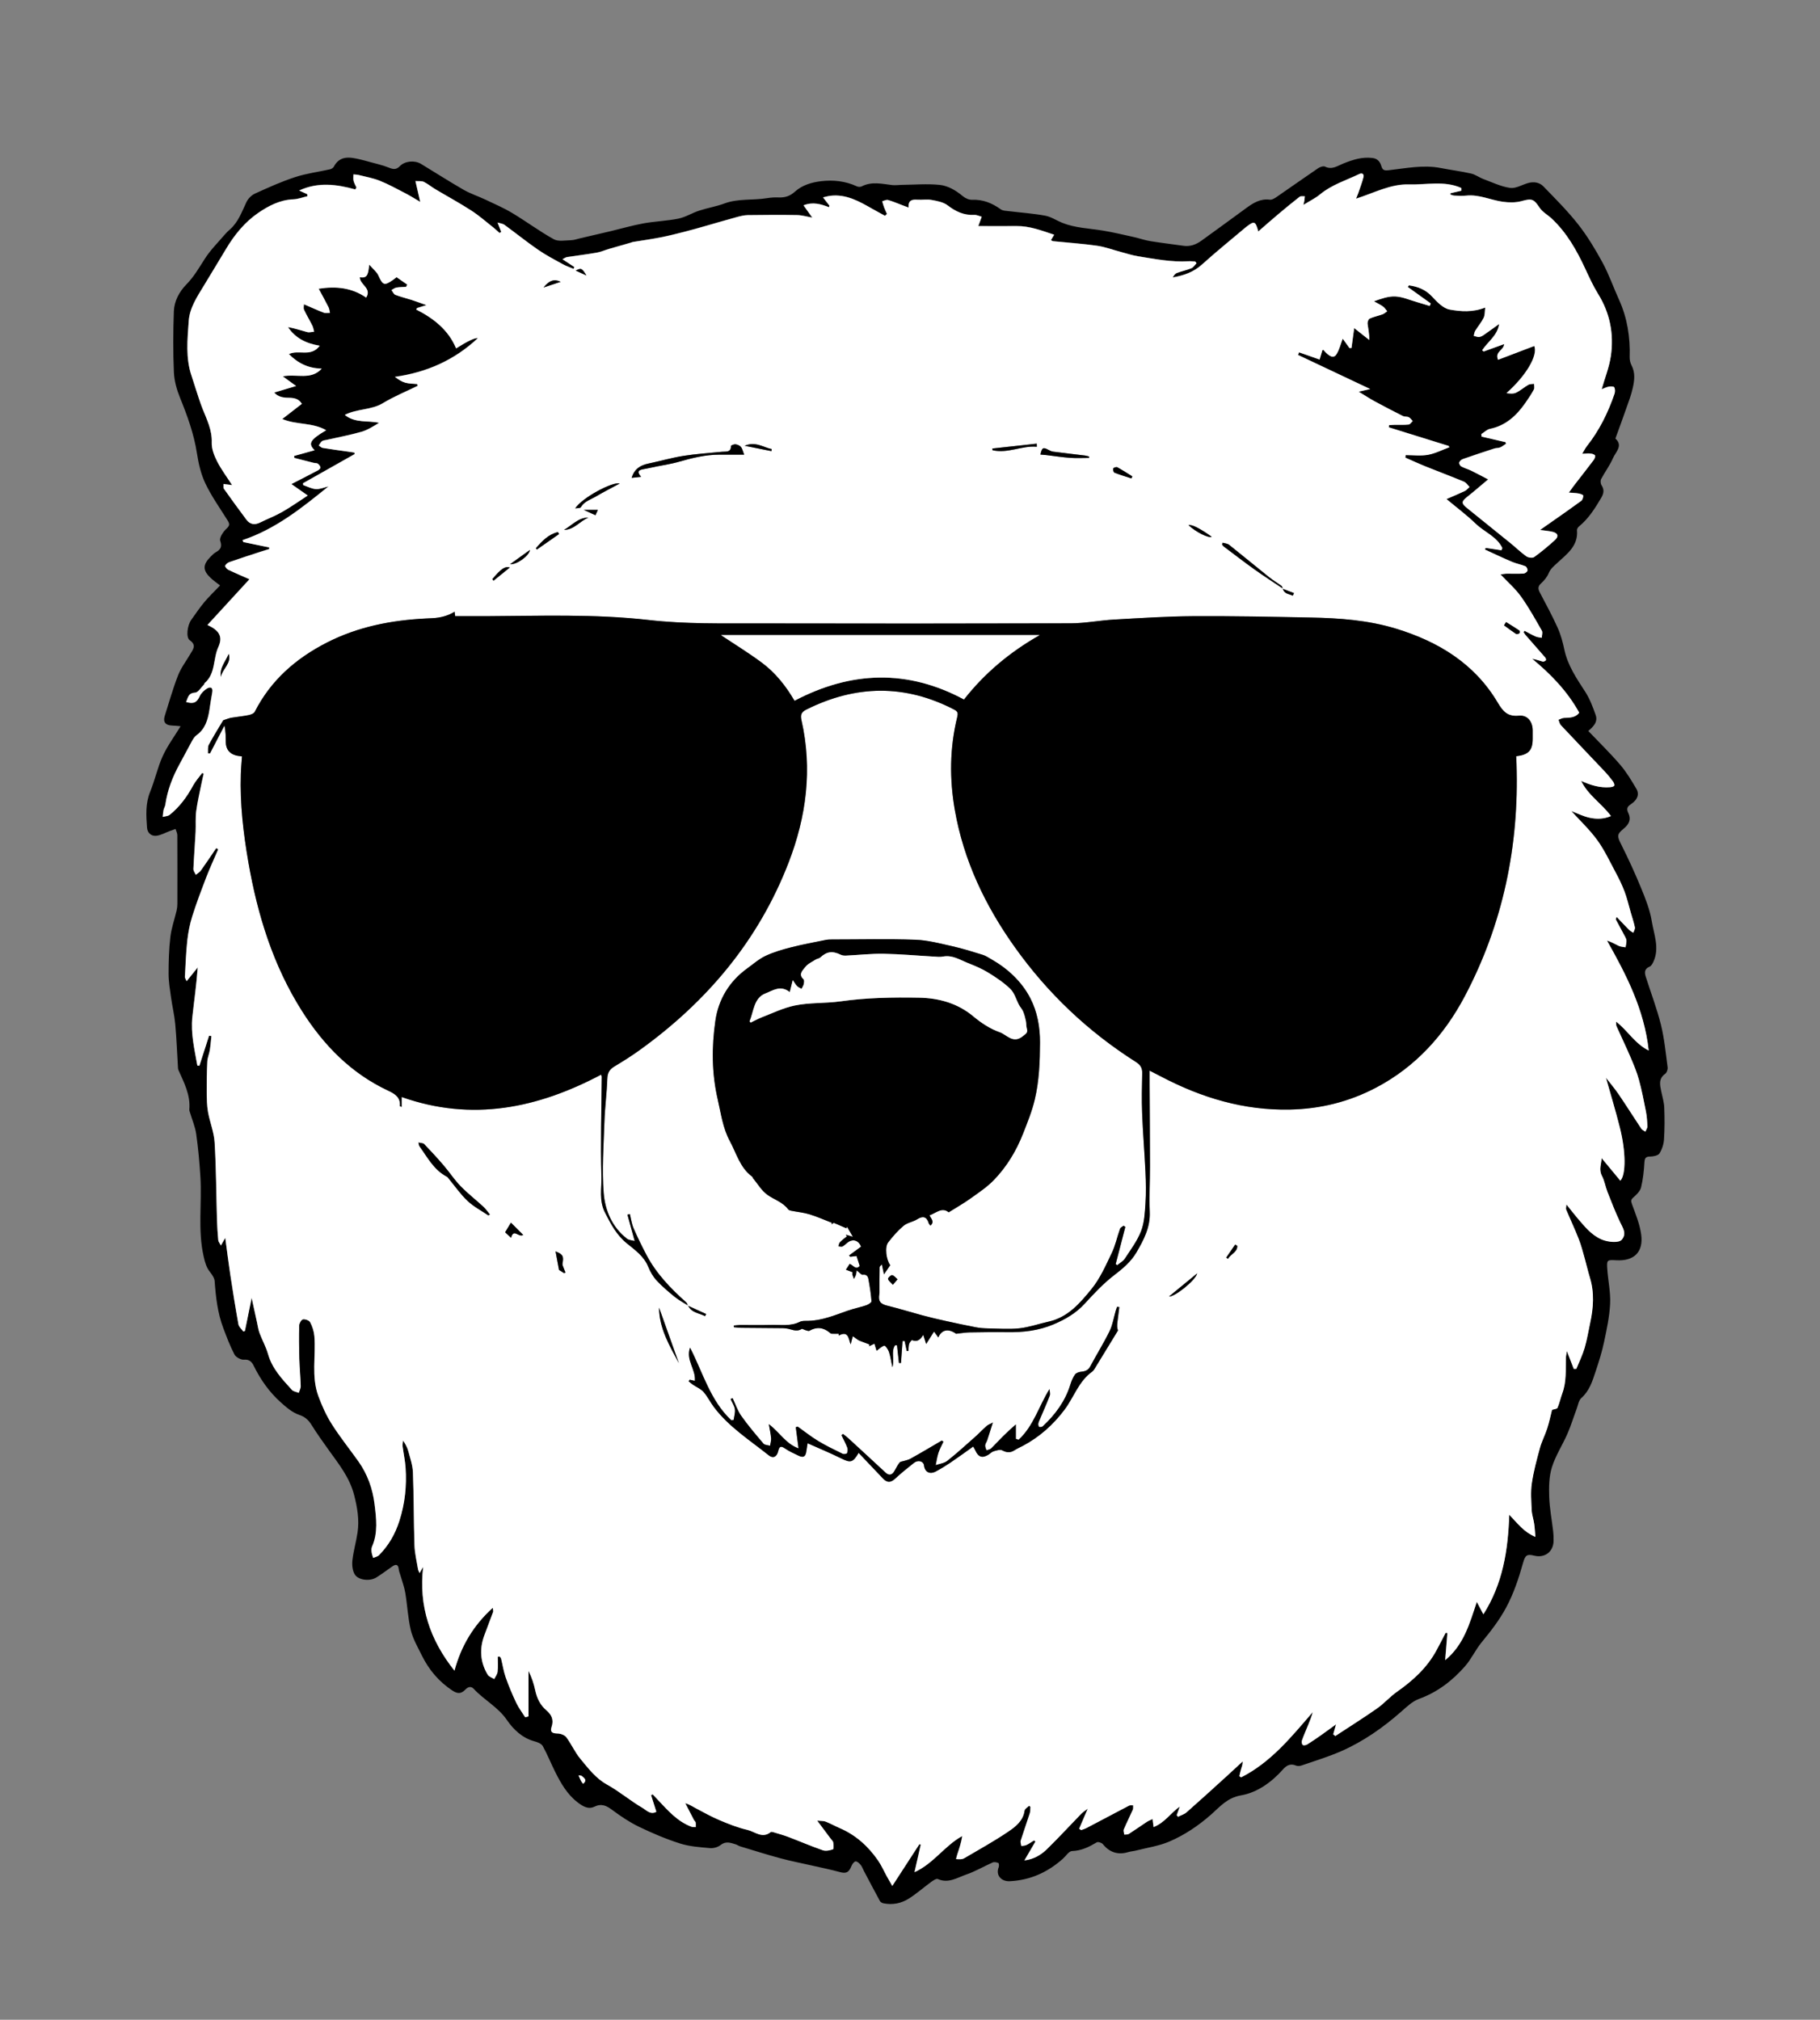
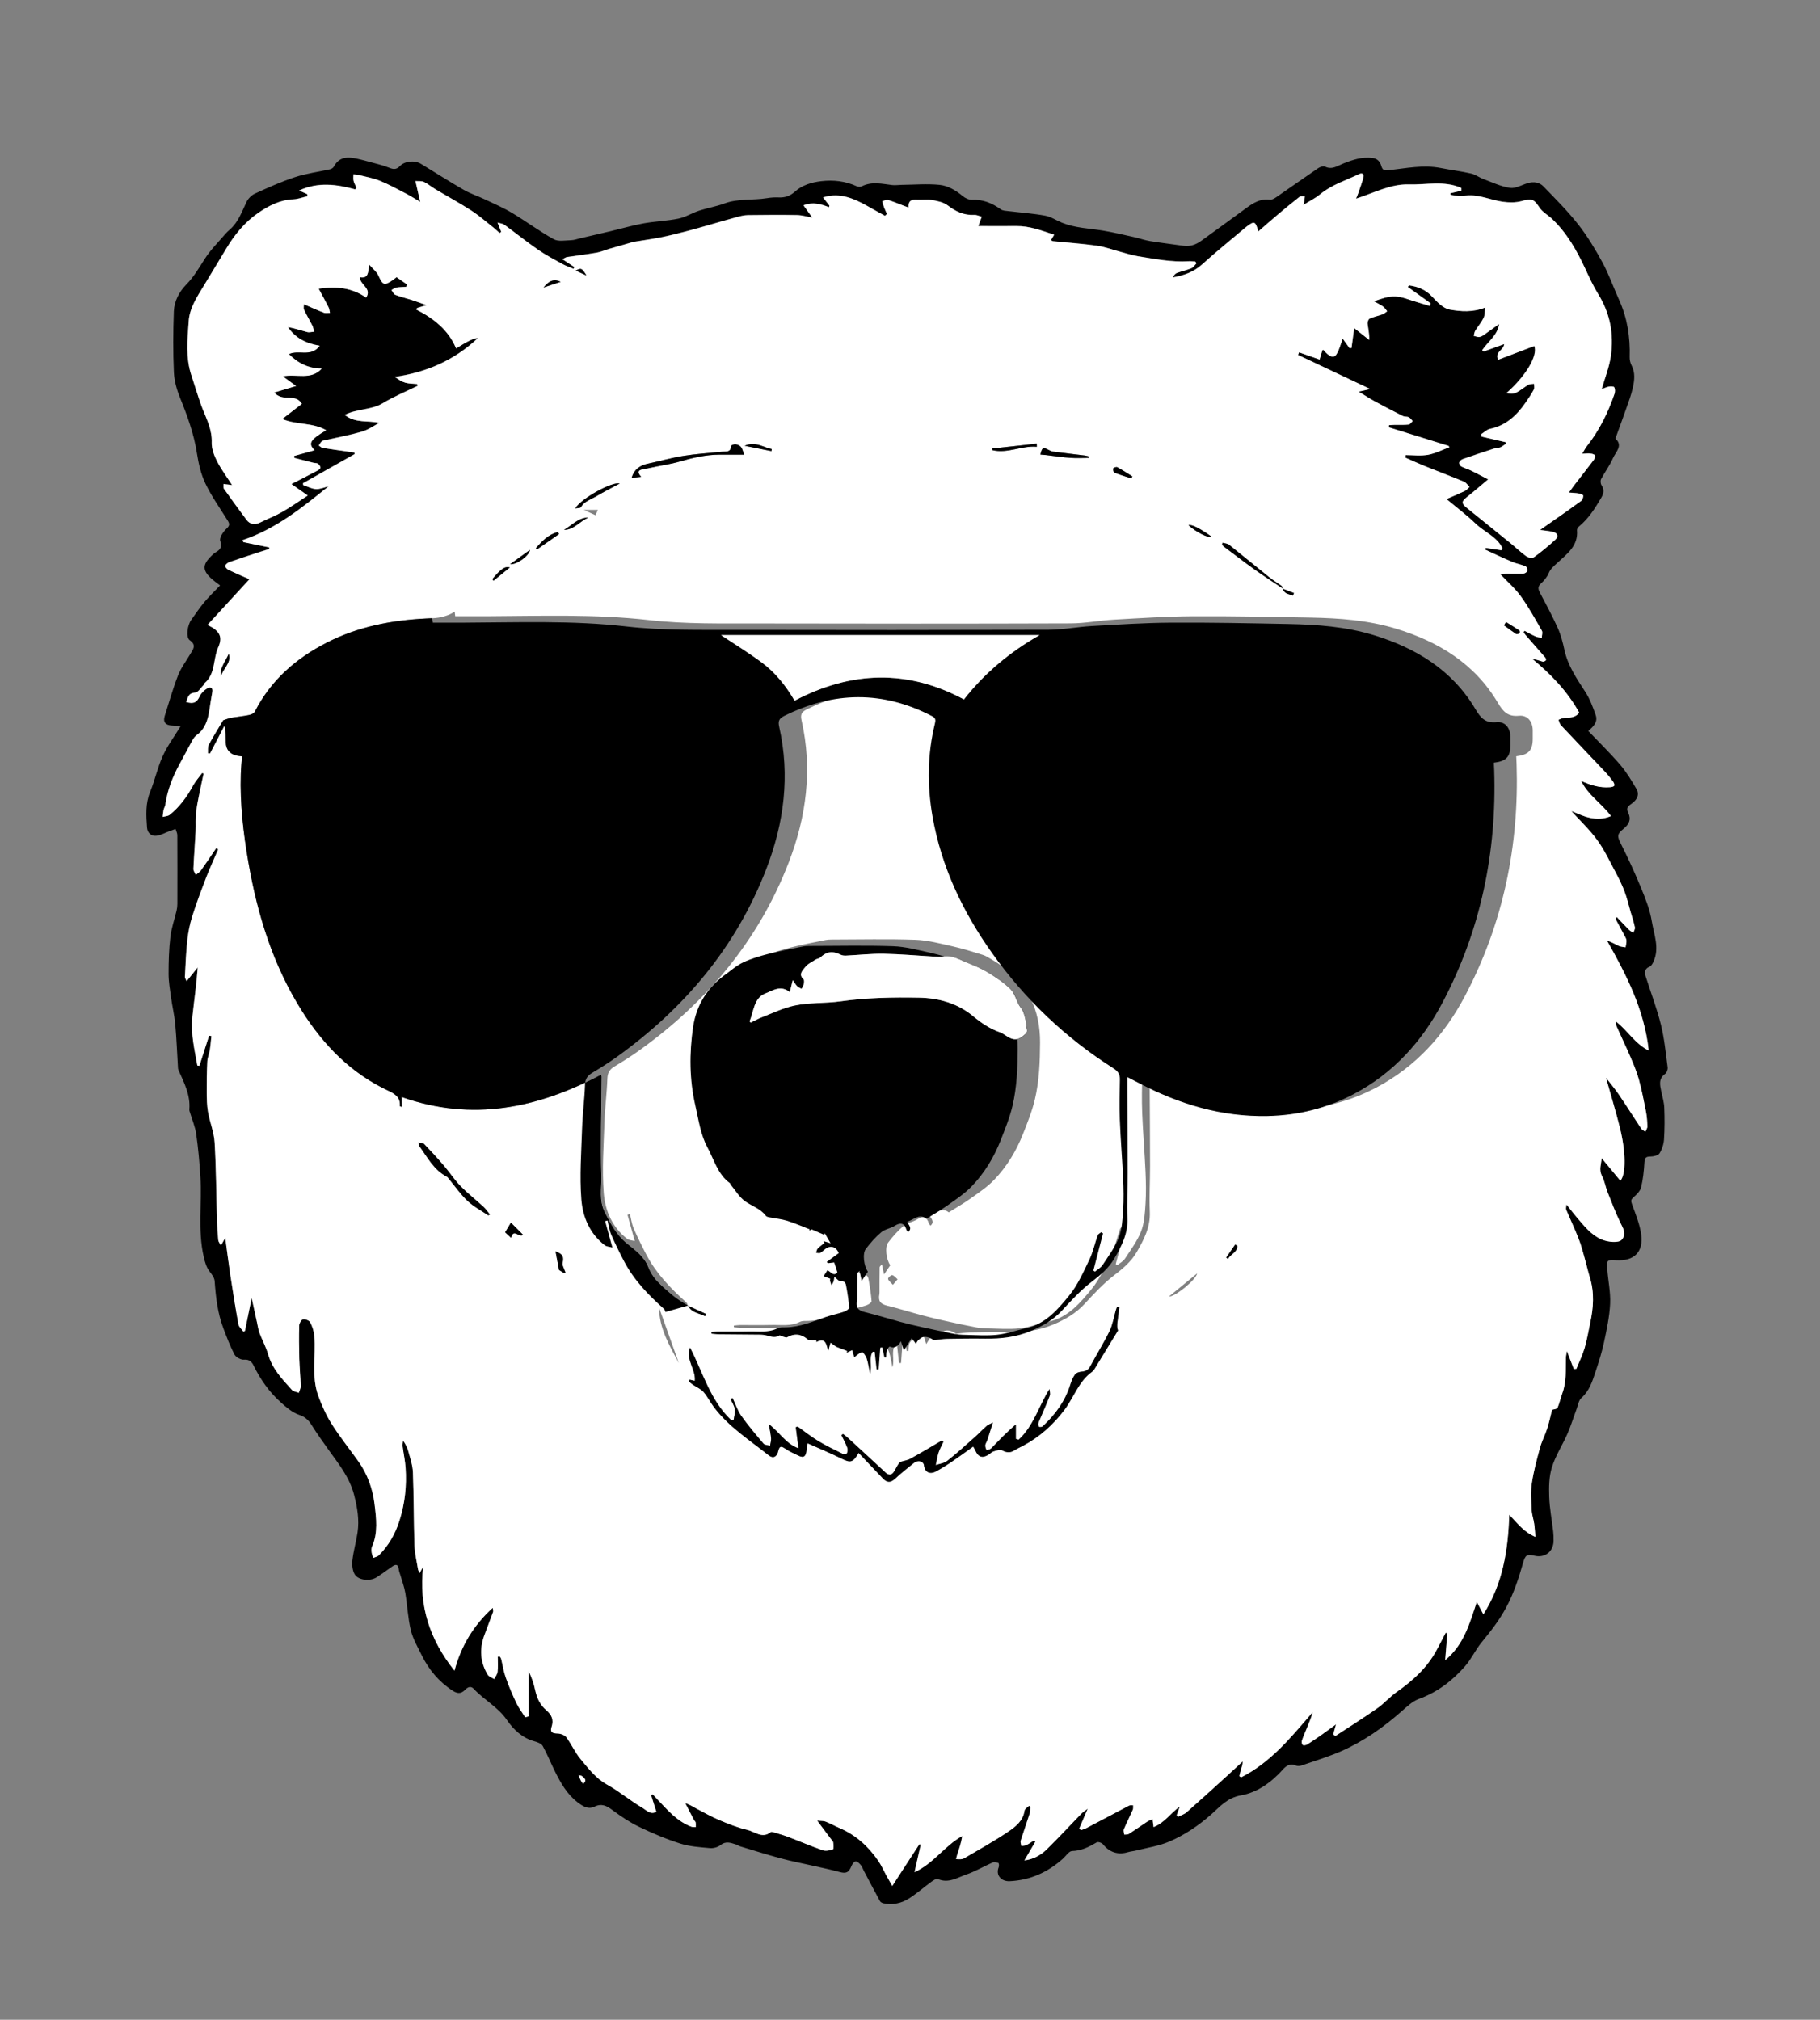
<svg xmlns="http://www.w3.org/2000/svg" id="Layer_1" viewBox="0 0 421.27 467.55">
  <rect x="0" y="0" width="421.27" height="467.55" fill="#808080" stroke="none" />
  <path d="M373.93,101.54c1.82,1.65.03,3.1-.58,4.52-.73,1.7-1.88,3.2-2.75,4.85-.19.36-.13,1.06.1,1.41.67,1.03.54,1.87-.06,2.9-1.44,2.45-2.93,4.83-5.17,6.66-.23.19-.48.58-.45.85.33,3.68-2.37,5.54-4.61,7.63-.77.72-1.52,1.3-1.95,2.35-.36.89-1.06,1.7-1.78,2.36-.79.73-.66,1.34-.23,2.15,1.41,2.68,2.86,5.35,4.1,8.11.73,1.62,1.19,3.38,1.56,5.12.79,3.65,2.83,6.62,4.81,9.68,1.06,1.63,1.77,3.53,2.42,5.38.59,1.66-.61,2.77-1.71,3.7,2.55,2.67,5.09,5.15,7.4,7.84,1.45,1.69,2.61,3.64,3.74,5.56.74,1.25.27,2.53-1.25,3.54-.9.6-1.09,1.08-.61,2.08.67,1.42.23,2.54-1.14,3.65-1.54,1.24-1.46,1.73-.56,3.51,1.69,3.37,3.27,6.8,4.69,10.28,1.01,2.46,2.01,4.99,2.43,7.59.5,3.06,1.84,6.19.39,9.35-.2.45-.51,1.01-.91,1.17-1.24.52-1.17,1.41-.85,2.39,1.17,3.68,2.56,7.31,3.49,11.05.8,3.22,1.11,6.56,1.55,9.86.06.48-.2,1.24-.58,1.51-1.56,1.12-1.21,2.56-.9,4.05.26,1.25.65,2.5.7,3.76.1,2.45.1,4.92-.06,7.36-.07,1.11-.45,2.3-1.04,3.23-.32.51-1.39.73-2.12.74-1.01.01-1.3.28-1.37,1.31-.12,1.96-.31,3.94-.78,5.84-.22.88-1.06,1.68-1.79,2.33-.6.53-.57.82-.31,1.55.83,2.28,1.79,4.59,2.12,6.96.59,4.17-1.69,6.26-5.78,6.02-2.12-.12-2.2-.08-2.06,2.03.18,2.68.79,5.36.66,8.02-.14,2.98-.79,5.96-1.41,8.9-.49,2.32-1.22,4.6-1.97,6.86-.73,2.21-1.42,4.43-3.29,6.09-.62.56-.76,1.66-1.09,2.53-.72,1.91-1.31,3.88-2.13,5.75-1.15,2.61-2.75,5.06-3.59,7.75-.67,2.14-.7,4.56-.62,6.85.09,2.67.61,5.33.92,8,.08.72.1,1.44.09,2.16-.03,2.53-2.03,4.05-4.49,3.44-1.7-.43-2.08-.08-2.57,1.66-1.01,3.57-2.15,7.08-3.94,10.39-1.58,2.93-3.57,5.48-5.66,8.02-1.42,1.73-2.37,3.86-3.84,5.54-2.93,3.34-6.38,6-10.67,7.56-1.51.55-2.81,1.81-4.06,2.91-4.24,3.73-8.82,6.95-13.99,9.21-2.96,1.29-6.08,2.23-9.14,3.29-.39.13-.91.17-1.27.01-1.32-.57-2.22,0-3.04.93-2.62,2.95-5.96,5.32-9.63,5.96-3.3.57-4.96,2.69-7.03,4.5-2.92,2.56-6.11,4.71-9.63,6.21-2.38,1.02-5.04,1.4-7.59,2.05-.65.17-1.33.21-1.97.4-2.31.7-4.29.03-5.8-1.85-.26-.33-1.11-.6-1.41-.43-1.78,1.06-3.54,1.95-5.73,2.02-.73.02-1.43,1.17-2.14,1.8-3.51,3.12-7.54,4.96-12.3,5.18-1.9.09-3.29-1.35-2.54-3.23.12-.29.07-.92-.07-.98-.41-.17-.97-.29-1.34-.12-2.04.9-3.98,2.06-6.08,2.78-2.09.72-4.14,2.13-6.59,1.05-.35-.15-1.07.32-1.51.64-1.74,1.27-3.37,2.72-5.18,3.87-1.76,1.13-3.79,1.53-5.89,1.11-.3-.06-.68-.26-.82-.51-1.27-2.33-2.5-4.68-3.74-7.03-.25-.47-.41-.99-.75-1.38-.3-.36-.81-.83-1.16-.78-.36.05-.76.62-.94,1.05-.61,1.54-1.24,1.82-2.76,1.4-2.11-.58-4.27-1.01-6.41-1.5-2.42-.55-4.87-1.02-7.27-1.67-3.13-.84-6.22-1.83-9.32-2.76-.36-.11-.68-.35-1.05-.47-1.18-.37-2.29-.8-3.51.17-.62.5-1.64.77-2.44.7-2.32-.21-4.71-.36-6.9-1.06-3.25-1.03-6.42-2.38-9.49-3.86-2.19-1.05-4.25-2.44-6.2-3.89-1.35-1.01-2.5-1.59-4.18-.77-1.44.7-2.73-.15-3.85-1-2.43-1.85-3.9-4.45-5.23-7.11-.98-1.96-1.79-4.02-2.85-5.93-.31-.56-1.22-.91-1.92-1.1-2.82-.76-4.87-2.73-6.37-4.92-2.07-3.03-5.3-4.64-7.68-7.22-.7-.76-1.42-.39-2,.21-.92.94-1.73.96-2.88.22-3.2-2.08-5.53-4.87-7.18-8.24-.92-1.88-2.02-3.75-2.51-5.76-.68-2.82-.8-5.77-1.28-8.64-.23-1.39-.74-2.73-1.13-4.09-.13-.46-.33-.9-.38-1.37-.13-1.19-.67-1.26-1.53-.65-1.21.85-2.4,1.73-3.64,2.52-1.43.92-4.14.7-5-.67-.56-.88-.68-2.22-.56-3.3.24-2.17.87-4.28,1.19-6.45.43-2.93-.05-5.74-.79-8.64-1.04-4.07-3.53-7.14-5.86-10.39-1.39-1.94-2.78-3.89-4.04-5.91-.72-1.15-1.5-1.82-2.87-2.29-1.56-.54-2.95-1.74-4.22-2.88-2.66-2.38-4.69-5.27-6.27-8.49-.41-.83-.97-1.5-2.23-1.38-.72.06-1.87-.56-2.21-1.2-1.02-1.94-1.79-4.01-2.57-6.07-1.34-3.52-1.75-7.21-2.02-10.93-.05-.73-.61-1.5-1.09-2.12-.83-1.05-1.14-2.2-1.44-3.51-1.41-6.15-.39-12.38-.77-18.55-.21-3.3-.5-6.61-.97-9.88-.25-1.72-.97-3.37-1.47-5.06-.06-.18-.13-.38-.12-.56.3-3.37-1.21-6.24-2.52-9.17-.06-.13-.09-.28-.1-.42-.21-3.4-.33-6.81-.64-10.21-.19-2.08-.69-4.13-.98-6.21-.25-1.81-.56-3.63-.56-5.45,0-2.84.08-5.69.41-8.51.24-2.06.96-4.07,1.44-6.1.12-.51.18-1.05.18-1.57.01-5.3.02-10.6-.01-15.9,0-.48-.27-.96-.41-1.44-.43.15-.86.31-1.29.46-1.06.39-2.09,1-3.18,1.12-1.14.12-2.04-.65-2.13-1.88-.21-2.81-.39-5.59.73-8.33,1.1-2.69,1.7-5.59,2.9-8.23,1.07-2.36,2.65-4.48,4.14-6.92-.67-.06-1.34-.14-2.01-.16-1.5-.06-2.1-.83-1.66-2.23.99-3.13,1.88-6.3,3.07-9.36.68-1.75,1.87-3.3,2.83-4.94.64-1.09,1.53-2.07-.11-3.22-.93-.66-.57-3.45.36-4.74.98-1.36,1.91-2.75,2.98-4.04,1.04-1.25,2.22-2.37,3.68-3.9-.75-.59-1.54-1.12-2.22-1.77-1.8-1.72-1.81-2.99-.08-4.78.4-.41.81-.85,1.3-1.13,1.1-.63,1.51-1.22,1.03-2.66-.24-.72.7-2.12,1.47-2.82.81-.74.7-1.16.23-1.91-1.76-2.82-3.71-5.55-5.13-8.53-1.03-2.16-1.59-4.62-1.96-7-.69-4.48-2.21-8.65-3.9-12.82-.76-1.87-1.34-3.92-1.43-5.91-.21-4.71-.18-9.43-.01-14.14.09-2.36,1.25-4.52,2.88-6.19,1.78-1.8,2.97-3.92,4.32-6.01,1.31-2.04,3.08-3.78,4.66-5.64.34-.4.74-.76,1.13-1.11,1.93-1.71,2.74-4.06,3.8-6.3.38-.81,1.17-1.62,1.98-1.99,3.05-1.39,6.13-2.78,9.31-3.82,2.6-.85,5.37-1.2,8.05-1.8.33-.07.74-.32.89-.6,1.4-2.63,3.64-2.28,6.18-1.67.65.15,1.29.33,1.94.51,1.54.44,3.13.76,4.6,1.36,1.02.41,1.72.54,2.56-.33,1.19-1.22,3.44-1.41,4.9-.53,3.3,2,6.55,4.09,9.89,6.01,1.59.91,3.37,1.48,5.04,2.27,2.1,1,4.26,1.93,6.25,3.13,3.23,1.94,6.27,4.21,9.55,6.03,1.06.59,2.65.26,4,.23.7-.01,1.4-.28,2.1-.44,2.34-.54,4.68-1.09,7.02-1.64,2.56-.61,5.09-1.35,7.67-1.82,2.67-.48,5.42-.56,8.08-1.1,1.65-.34,3.16-1.31,4.78-1.84,1.93-.63,3.96-.96,5.85-1.66,3.2-1.19,6.57-.7,9.83-1.23.9-.15,1.83-.21,2.74-.17,1.46.06,2.62-.31,3.77-1.35,1.67-1.5,3.84-2.15,6.04-2.41,2.85-.34,5.65-.03,8.31,1.2.3.14.79.15,1.09,0,2.33-1.19,4.7-.58,7.08-.3.71.08,1.43-.04,2.15-.05,2.93-.03,5.89-.29,8.79,0,1.95.2,3.76,1.26,5.34,2.58.57.48,1.44.9,2.16.87,2.54-.1,4.66.76,6.67,2.21.48.35,1.25.35,1.89.43,2.8.34,5.63.53,8.39,1.04,1.36.25,2.6,1.1,3.92,1.64,3.02,1.22,6.26,1.29,9.42,1.81,2.43.4,4.83.98,7.23,1.51,1.26.28,2.48.73,3.75.93,2.55.42,5.13.71,7.68,1.08,1.58.23,2.94-.29,4.17-1.18,3.46-2.49,6.89-5.01,10.33-7.52,1.64-1.2,3.3-2.26,5.51-1.97.47.06,1.06-.29,1.5-.59,3.23-2.22,6.43-4.49,9.68-6.7.43-.29,1.21-.55,1.6-.36,1.62.79,2.86-.18,4.19-.71,2.19-.88,4.38-1.6,6.8-1.29,1.14.14,1.72.85,2.01,1.8.28.95.58,1.15,1.7,1.03,4-.44,8.01-1.31,12.07-.51,2.34.46,4.71.75,7.03,1.28.99.22,1.87.91,2.84,1.27,2.04.76,4.06,1.74,6.17,2.05,1.28.19,2.73-.69,4.09-1.1,1.36-.41,2.7-.21,3.64.76,2.77,2.86,5.61,5.69,8.06,8.81,2.14,2.73,3.95,5.75,5.61,8.8,1.49,2.75,2.52,5.74,3.82,8.6,1.92,4.23,2.61,8.66,2.47,13.27-.02.64.13,1.36.43,1.93.9,1.71.68,3.47.3,5.19-.36,1.66-.99,3.27-1.55,4.88-.77,2.23-1.6,4.44-2.48,6.88ZM226.4,52.35c.35-.96.58-1.59.81-2.21-.58-.15-1.16-.45-1.73-.42-2.38.13-4.29-.77-6.16-2.21-.98-.76-2.42-1.02-3.7-1.25-1.07-.2-2.21.02-3.32-.06-1.22-.09-2.12.12-2.02,1.82-.59-.22-1.01-.38-1.43-.54-1.11-.42-2.2-.89-3.33-1.21-.39-.11-.89.18-1.34.29.15.47.27.96.44,1.42.2.51.44,1.01.66,1.51-.15.15-.3.29-.45.44-.99-.55-1.99-1.08-2.98-1.64-2.99-1.71-5.99-3.41-9.63-3-.52.06-1.02.22-1.74.37.63.81,1.05,1.36,1.48,1.9-.03.13-.06.25-.09.38-1.85-.71-3.71-1.3-5.9-.44.72,1.02,1.33,1.87,2.02,2.84-1.27-.22-2.38-.56-3.5-.58-3.81-.06-7.61-.04-11.42.01-.85.01-1.71.23-2.53.45-2.43.66-4.84,1.38-7.27,2.07-1.6.45-3.2.91-4.8,1.32-1.85.47-3.7.95-5.57,1.31-2.14.42-4.3.71-6.45,1.07-.14.02-.27.1-.41.14-1.7.49-3.4.96-5.09,1.46-.96.28-1.88.7-2.86.87-2.29.4-4.59.67-6.89,1.02-.22.03-.41.19-1.03.49,1.08.71,1.91,1.26,2.75,1.81-.06.14-.13.28-.19.42-.83-.35-1.7-.63-2.49-1.07-1.92-1.06-3.88-2.08-5.68-3.32-2.67-1.85-5.21-3.89-7.84-5.81-.37-.27-.9-.3-1.57-.51.38.99.61,1.58.84,2.17-.13.08-.26.16-.39.24-.45-.4-.87-.83-1.35-1.2-1.72-1.35-3.37-2.81-5.2-4-2.71-1.75-5.55-3.29-8.32-4.94-.9-.54-1.71-1.23-2.65-1.69-.49-.24-1.16-.13-1.94-.19.4,1.77.72,3.17,1.1,4.82-1.24-.73-2.27-1.38-3.34-1.94-1.98-1.03-3.94-2.11-6-2.94-1.56-.63-3.26-.92-4.9-1.34-.39-.1-.81-.1-1.21-.14,0,.5-.08,1.02.03,1.49.13.54.43,1.04.66,1.55l-.27.44c-4.31-1.19-8.59-1.77-12.98.25.76.34,1.32.6,1.89.86,0,.15.01.3.02.46-1.09.25-2.17.68-3.26.72-3.1.12-5.76,1.52-8.15,3.16-3.09,2.12-5.48,5.06-7.42,8.31-1.71,2.86-3.43,5.72-5.17,8.56-1.56,2.56-3.28,5.14-3.48,8.17-.29,4.25-.76,8.55.68,12.73.35,1.02.65,2.06.99,3.08.49,1.47.94,2.97,1.51,4.41,1.01,2.56,2.26,4.98,2.15,7.9-.05,1.44.57,3.02,1.25,4.35.96,1.88,2.25,3.6,3.46,5.48-.59-.07-1.2-.15-1.99-.25.03.41-.08.85.09,1.09,1.71,2.41,3.44,4.79,5.21,7.16.84,1.13,1.92,1.28,3.19.65,1.68-.84,3.45-1.5,5.07-2.43,1.95-1.11,3.79-2.42,5.94-3.81-1.42-.99-2.52-1.76-3.79-2.65,2.26-1.17,4.21-2.16,6.15-3.18.26-.14.61-.48.58-.67-.06-.32-.33-.68-.61-.87-.25-.17-.65-.11-.97-.19-1.49-.37-2.98-.76-4.47-1.14-.01-.15-.02-.31-.04-.46,1.55-.43,3.1-.86,4.75-1.32-1.55-1.5-1.18-2.38,2.66-4.63-3.16-1.84-6.86-1.19-10.16-2.6,1.6-1.24,3.06-2.37,4.54-3.52-.76-1.25-1.9-1.37-3.08-1.39-1.26-.02-2.45-.19-3.31-1.22,1.61-.48,3.15-.95,5.05-1.51-1.21-.88-1.99-1.45-3.08-2.24,3.24-.63,6.52.96,9.02-1.79-3.03-.04-5.47-1.19-7.6-3.36,2.22-1.11,5.12.8,7.12-1.93-3.24-.54-5.66-1.81-7.34-4.32,1.54.27,3,.78,4.48,1.16.49.13,1.05-.06,1.58-.1-.14-.47-.2-.98-.42-1.41-.61-1.23-1.33-2.4-1.91-3.65-.18-.39-.03-.92-.03-1.28,1.63.7,3.09,1.37,4.58,1.94.42.16.96.04,1.44.06-.11-.44-.14-.92-.33-1.31-.69-1.38-1.44-2.72-2.28-4.29,4.12-.63,7.7-.22,10.99,2.05,1.37-2.18-1.45-2.9-1.48-4.72,2.02.41,1.93-1.17,2.2-2.9.92,1.06,1.72,1.66,2.09,2.46,1.07,2.35,1.35,2.48,3.49,1.01.23-.16.45-.35.74-.57.83.58,1.65,1.15,2.46,1.71-.08.18-.16.35-.24.53-.75.05-1.51.04-2.25.17-.4.07-.77.38-1.15.58.3.38.53.95.91,1.1,1.18.46,2.43.75,3.64,1.14,1.06.34,2.11.73,3.56,1.24-.96.3-1.56.49-2.16.67-.08.11-.15.23-.23.34,4.04,2.05,7.47,4.74,9.24,9q4.1-2.59,5.05-2.37c-5.43,5.11-11.85,7.93-19.21,8.97.82.62,1.58,1.12,2.42,1.35.88.24,1.83.21,2.75.31.03.14.06.28.1.42-2.69,1.32-5.5,2.46-8.05,4.01-2.71,1.64-5.99,1.25-8.82,2.72,2.45,1.96,5.34,1.22,7.95,1.83-1.36.81-2.65,1.66-4.07,2.07-2.65.76-5.38,1.27-8.08,1.88-.37.08-.81.1-1.09.31-.32.23-.49.65-.73.99.3.19.58.5.9.55,1.97.32,3.95.59,5.93.87.47.07.95.14,1.42.21,0,.12.02.24.03.37-3.98,2.25-7.97,4.5-11.95,6.75.02.14.05.27.07.41.98.33,1.94.87,2.94.92.96.05,1.95-.4,2.92-.63-6.19,5.03-12.31,9.93-19.92,12.46.07.15.13.29.2.44,1.99.41,3.99.83,5.98,1.24,0,.13,0,.26,0,.38-.65.2-1.31.39-1.96.61-2.42.79-4.84,1.57-7.25,2.41-.39.14-.81.48-.98.84-.08.17.34.75.66.9,1.59.77,3.21,1.46,4.96,2.23-3.28,3.57-6.47,7.04-9.72,10.59,3,1.34,3.51,2.91,2.51,5.13-1.24,2.73-.59,6.16-3.18,8.34-.06.05-.03.21-.09.27-.69.68-1.37,1.88-2.1,1.92-1.64.09-1.62,1.2-2.09,2.16,1.79.52,2.51.09,3.17-1.37.32-.71,1.01-1.37,1.69-1.76.76-.44,1.42-.26,1.2.92-.26,1.36-.44,2.74-.66,4.1-.36,2.26-.97,4.38-2.99,5.82-.45.32-.77.86-1.05,1.36-.96,1.73-1.86,3.51-2.82,5.24-1.64,2.98-2.86,6.1-3.34,9.48-.06.42-.32.8-.41,1.21-.11.52-.14,1.06-.2,1.6.54-.15,1.2-.16,1.61-.48,2.31-1.84,4.02-4.18,5.42-6.78.56-1.04,1.39-1.93,2.1-2.9.12.05.24.09.36.14-.15.67-.32,1.33-.45,2-.44,2.23-.98,4.45-1.28,6.7-.21,1.56-.06,3.18-.14,4.76-.15,2.87-.39,5.74-.51,8.62-.02.44.35.89.55,1.34.4-.32.89-.58,1.17-.99,1.22-1.71,2.38-3.46,3.56-5.19.15.1.3.19.46.29-.93,2.18-1.93,4.34-2.79,6.55-1.14,2.95-2.26,5.91-3.2,8.92-.57,1.82-.95,3.72-1.16,5.61-.31,2.81-.4,5.64-.56,8.46-.01.24.19.49.4.97.94-1.17,1.76-2.18,2.57-3.19-.28,3.94-.83,7.7-1.24,11.48-.42,3.83.5,7.52,1.15,11.24.16.02.31.04.47.06.75-2.32,1.49-4.64,2.24-6.96.18.03.36.05.55.08-.12,1.09-.2,2.18-.37,3.26-.14.89-.53,1.75-.58,2.63-.12,2.36-.15,4.72-.13,7.08.01,1.54.02,3.1.29,4.6.42,2.37,1.39,4.68,1.53,7.05.36,6,.37,12.02.55,18.03.04,1.54.15,3.07.29,4.6.03.35.33.67.61,1.23.42-.74.68-1.19,1.01-1.78.41,2.99.75,5.78,1.17,8.56.58,3.83,1.19,7.66,1.88,11.47.11.6.74,1.11,1.13,1.66.12-.04.25-.09.37-.13.49-2.41.99-4.82,1.56-7.65.47,2.16.85,3.92,1.24,5.67.18.83.29,1.69.59,2.48.61,1.64,1.49,3.2,1.97,4.88.95,3.37,3.26,5.79,5.51,8.26.36.39,1.06.47,1.6.69.16-.53.46-1.06.44-1.58-.06-2.14-.27-4.27-.33-6.41-.07-2.55-.09-5.1-.02-7.64.01-.5.51-1.33.89-1.39.52-.09,1.44.26,1.66.69.5.99.88,2.12.97,3.22.38,4.61-.75,9.34.91,13.83.83,2.26,1.84,4.51,3.13,6.54,1.89,2.98,4.11,5.74,6.15,8.61,2.11,2.97,3.32,6.41,3.74,9.9.39,3.22.84,6.62-.58,9.83-.17.37-.15.86-.1,1.28.05.45.24.89.36,1.33.45-.2,1.01-.3,1.33-.62,2.24-2.26,3.75-4.88,4.74-7.98,1.29-4.03,1.7-8.06,1.43-12.21-.11-1.68-.48-3.33-.69-5.01-.05-.44.06-.9.1-1.36.59.86,1,1.66,1.23,2.51.43,1.61,1,3.24,1.06,4.87.21,5.63.17,11.27.36,16.9.06,1.85.53,3.69.82,5.54.04.23.17.43.35.87.43-.74.62-1.05.84-1.44-1.06,9.09,1.57,16.92,7.24,24.03,1.54-5.71,4.37-10.48,8.87-14.55.05.52.15.77.08.96-.66,1.82-1.37,3.63-2.04,5.45-1.16,3.14-.94,6.2.78,9.07.28.47,1,.69,1.51,1.02.27-.56.71-1.11.78-1.69.12-1.15.04-2.33.04-3.5.15-.01.3-.03.45-.04.11.18.29.35.34.55.35,1.43.56,2.9,1.05,4.28.71,2.01,1.54,3.98,2.45,5.91.56,1.17,1.36,2.22,2.06,3.33.25-.07.51-.14.76-.2v-10.55c.77,1.54,1.25,3.01,1.57,4.53.39,1.83,1.15,3.4,2.6,4.63,1.18,1.01,1.74,2.2,1.19,3.81-.4,1.18.1,1.51,1.38,1.54.69.01,1.63.35,2.02.87,1.19,1.6,2,3.49,3.27,5.01,1.82,2.18,3.51,4.48,6.15,5.94,2.86,1.59,5.4,3.76,8.23,5.41.84.49,1.83,1.68,3.19.89-.43-1.35-.83-2.62-1.23-3.88.13-.04.27-.09.4-.13.39.41.78.83,1.17,1.24,2.3,2.43,4.49,4.99,7.75,6.22.31.12.68.07,1.02.1,0-.36.05-.74-.02-1.09-.04-.21-.29-.37-.4-.58-.68-1.29-1.34-2.58-2-3.88,1.04.32,1.78.83,2.57,1.25,1.77.93,3.52,1.92,5.36,2.69,2.09.88,4.22,1.74,6.42,2.24,1.75.4,3.46,2.12,5.43.52.11-.09.39-.04.56.01,1.18.36,2.38.68,3.53,1.12,2.67,1.01,5.29,2.15,7.98,3.08.69.24,1.61.03,2.34-.22.19-.06.13-1.06.06-1.61-.04-.28-.35-.53-.55-.8-.96-1.29-1.93-2.58-3.16-4.23.9.09,1.47.03,1.95.22,1.13.45,2.2,1.04,3.32,1.53,3.72,1.61,6.59,4.23,8.85,7.52.75,1.09,1.28,2.33,1.92,3.49.38.69.78,1.37,1.34,2.36,2.27-3.5,4.27-6.58,6.27-9.66.11.02.22.04.33.07-.47,2.06-.93,4.12-1.45,6.4,4.44-2.03,6.98-6.14,11.05-8.37-.23,1.51-.69,2.86-1.13,4.21-.12.37-.21.75-.31,1.13.35.02.71.07,1.05.04.28-.02.59-.09.83-.23,3.41-2.03,6.91-3.94,10.19-6.16,1.69-1.15,3.46-2.49,3.78-4.86.06-.41.67-.75,1.03-1.12.11.07.23.13.34.2-.04.51,0,1.04-.14,1.51-.68,2.13-1.44,4.24-2.11,6.37-.11.36.08.81.14,1.22.4-.07.83-.06,1.18-.23.61-.3,1.17-.7,1.75-1.06.11.09.23.18.34.26-.85,1.46-1.7,2.91-2.55,4.37,2.17-.27,3.85-1.28,5.23-2.63,2.71-2.65,5.27-5.45,7.92-8.17.38-.39.86-.68,1.51-1.18-.77,1.8-1.38,3.22-1.99,4.65.15.1.3.21.45.31.43-.17.88-.29,1.28-.5,3.28-1.72,6.54-3.46,9.82-5.17.26-.13.63-.04.95-.06-.02.34.05.73-.08,1.02-.67,1.53-1.43,3.02-2.08,4.55-.14.33.06.8.1,1.21.36-.05.79,0,1.06-.17,1.4-.9,2.76-1.87,4.15-2.78.37-.24.8-.4,1.34-.66.09.73.15,1.21.23,1.86,2.6-1.02,3.98-3.29,6.08-4.76-.24.67-.48,1.34-.72,2.01.1.12.2.25.3.37.67-.34,1.45-.56,1.99-1.05,3.12-2.75,6.2-5.56,9.28-8.36,1.24-1.13,2.46-2.27,3.7-3.41.01.76-.21,1.29-.38,1.83-.16.52-.26,1.06-.39,1.59.13.09.27.18.4.27,6.89-3.48,11.63-9.36,16.59-15.11-.27,1.04-.68,2.03-1.08,3.03-.48,1.19-1,2.36-1.43,3.57-.1.3,0,.87.2,1.02.22.15.75.04,1.04-.14,1.1-.68,2.17-1.42,3.22-2.16,1.07-.75,2.12-1.53,3.44-2.49-.29,1.02-.47,1.67-.65,2.32.16.13.32.26.48.39,3.22-2.12,6.49-4.17,9.65-6.38,1.64-1.15,2.99-2.72,4.63-3.87,3.69-2.59,6.94-5.55,9.12-9.56.73-1.34,1.42-2.71,2.13-4.06.14,0,.27.02.41.03-.16,1.95-.32,3.89-.51,6.28,4.33-3.58,5.62-8.44,7.32-13.49.59,1.12,1,1.9,1.52,2.88,4.49-7.08,5.71-14.77,5.99-23.05,1.94,1.99,3.32,3.98,6.05,5.12-.12-1.27-.16-2.19-.29-3.09-.16-1.04-.53-2.05-.57-3.09-.09-2.07-.27-4.18.03-6.2.4-2.77,1.14-5.5,1.88-8.21.42-1.54,1.19-2.98,1.68-4.5.46-1.45.77-2.94,1.12-4.31.45-.15,1.15-.19,1.27-.48.47-1.09.71-2.27,1.12-3.39.97-2.65.76-5.4.82-8.14.01-.44.12-.88.23-1.6.61,1.58,1.11,2.85,1.6,4.13.2,0,.39-.01.59-.02.65-1.6,1.42-3.17,1.91-4.82.56-1.9.87-3.88,1.29-5.82.77-3.51,1-7.01-.08-10.52-.43-1.41-.74-2.85-1.15-4.27-.44-1.55-.83-3.12-1.42-4.62-.9-2.29-1.95-4.52-2.9-6.79-.11-.26.02-.63.06-1.21,1,1.24,1.74,2.23,2.55,3.17,1.63,1.88,3.15,3.86,5.55,4.92,1.46.64,4.02.88,4.7.07,1.22-1.45.24-2.72-.4-4.09-1.07-2.27-1.98-4.61-2.9-6.95-.49-1.24-.68-2.61-1.3-3.77-.75-1.43-.12-2.73-.06-4.08,1.44,1.73,2.88,3.47,4.33,5.23,1.34-1.39,1.29-6.73-.09-12.21-.97-3.89-2.15-7.73-3.24-11.63.99,1.28,2.06,2.54,2.99,3.9,1.77,2.6,3.44,5.27,5.19,7.89.2.31.62.47.94.7.17-.4.48-.81.47-1.21-.03-1.15-.11-2.32-.33-3.44-.48-2.46-.96-4.93-1.62-7.34-.47-1.73-1.17-3.42-1.88-5.08-1.05-2.46-2.22-4.88-3.31-7.33-.13-.28-.07-.65-.1-1.07,2.71,2.07,4.32,5.08,7.55,6.69-1.04-9.54-5.19-17.52-9.66-25.46,1.05.31,1.86.83,2.72,1.23.48.22,1.05.23,1.58.33.08-.5.21-1,.21-1.5,0-.31-.16-.65-.31-.94-.71-1.34-1.45-2.66-2.15-4-.06-.12.12-.37.2-.59,1.01,1.06,1.91,2.03,2.85,2.98.28.28.66.46.99.69.13-.42.45-.88.37-1.26-.25-1.2-.65-2.37-.99-3.55-.46-1.59-.82-3.21-1.41-4.75-.58-1.54-1.32-3.04-2.1-4.49-1.34-2.51-2.56-5.13-4.23-7.42-1.77-2.43-4.01-4.53-5.99-6.71,1.3.49,2.71,1.21,4.21,1.54,1.6.36,3.28.35,4.97-.38-2.16-2.95-5.34-4.85-6.89-8.14,2.17,1,4.34,1.65,6.68,1.46.35-.03.88-.14.98-.37.11-.24-.12-.72-.33-1-.57-.77-1.18-1.52-1.84-2.22-3.39-3.6-6.82-7.16-10.2-10.77-.29-.31-.37-.83-.55-1.25.42-.15.84-.41,1.27-.43,1.29-.06,2.6,0,3.54-1.2-2.73-4.95-6.55-8.91-10.89-12.48.88.12,1.65.43,2.44.64.21.06.55-.11.72-.29.09-.08,0-.47-.12-.62-1.53-1.77-3.09-3.53-4.63-5.29-.16-.18-.27-.41-.4-.62.07-.1.15-.2.22-.31.85.45,1.68.93,2.56,1.32.43.19.95.21,1.42.3.02-.55.27-1.23.03-1.63-1.54-2.69-3.05-5.42-4.85-7.93-1.29-1.8-3.02-3.29-4.73-5.11.57-.07,1.01-.16,1.45-.17,1.3-.02,2.6.05,3.9-.03.33-.02.83-.39.9-.68.07-.3-.21-.9-.49-1.01-.99-.41-2.08-.59-3.07-1.01-2.12-.9-4.2-1.89-6.29-2.85.05-.13.11-.26.16-.39l3.66.55c.07-.17.14-.34.21-.51-1.28-2.67-4.17-3.7-6.17-5.63-2.08-2.01-4.42-3.75-6.76-5.71,1.54-.67,2.9-1.22,4.22-1.86.43-.21.75-.62,1.12-.94-.43-.42-.78-1.01-1.29-1.22-2.97-1.24-5.99-2.36-8.98-3.57-1.55-.62-3.06-1.33-4.59-2,.02-.2.04-.39.06-.59,1.73,0,3.5.24,5.18-.07,1.7-.31,3.3-1.14,4.95-1.75l-.17-.3c-4.62-1.44-9.24-2.87-13.86-4.31.02-.17.05-.33.07-.5.45-.03.89-.07,1.34-.08,1.06-.02,2.13.06,3.18-.06.34-.04.63-.53.95-.81-.3-.3-.54-.71-.9-.88-.41-.2-.98-.08-1.39-.29-2.19-1.1-4.36-2.23-6.52-3.4-1.18-.64-2.3-1.39-3.7-2.23,1.05-.24,1.78-.41,2.67-.61-5.73-2.71-11.22-5.3-16.7-7.89.08-.2.16-.41.23-.61.51.18,1.02.36,1.54.54,1.07.38,2.15.75,3.22,1.13.21-.7.41-1.41.63-2.11.02-.07.14-.1.22-.15,1.43,1.67,2.41,2.07,3.05,1.05.67-1.07.97-2.37,1.45-3.62.5.69,1.04,1.44,1.58,2.19.15,0,.3-.01.45-.02.19-1.37.37-2.74.63-4.62,1.31,1.04,2.4,1.89,3.48,2.75.04-1.39-.25-2.58-.39-3.78-.05-.38.2-1.04.49-1.17.95-.42,2-.63,2.98-.99.39-.14.72-.46,1.08-.7-.32-.38-.58-.83-.98-1.11-.66-.46-1.4-.81-2.11-1.2,1.75-.62,3.4-1.21,5.01-1.12,1.67.09,3.31.83,4.95,1.3.99.29,1.98.6,2.97.9l.24-.58c-1.77-1.27-3.55-2.54-5.32-3.82.09-.12.18-.25.27-.37,2.06.28,3.85.98,5.37,2.61,1.14,1.23,2.55,2.73,4.05,2.99,2.57.46,5.32.69,8.24-.47-.13.91-.06,1.75-.37,2.4-.52,1.06-1.32,1.98-1.94,2.99-.21.34-.24.78-.35,1.17.4.1.8.28,1.2.26.36-.02.74-.21,1.05-.42,1.2-.83,2.38-1.7,3.63-2.59-.35,2.63-2.6,4.09-3.93,6.08.12.1.23.2.35.29,1.53-.55,3.06-1.11,4.75-1.72-.13,1.52-2.19,1.67-1.43,3.64,2.84-1.08,5.62-2.14,8.4-3.2.86,2.17-1.82,6.82-6.44,10.92.75.09,1.57.19,2.2-.1,1.02-.48,1.89-1.27,2.87-1.84.36-.21.87-.16,1.31-.22,0,.45.15.98-.04,1.33-.58,1.07-1.25,2.08-1.95,3.08-2.05,2.93-4.53,5.27-8.22,6.03-.71.15-1.32.79-1.98,1.2.01.19.02.38.04.58,1.84.43,3.68.86,5.53,1.28.05.12.1.24.15.36-.45.29-.87.66-1.35.86-.43.18-.95.12-1.4.27-2.43.79-4.86,1.59-7.27,2.44-.34.12-.72.46-.82.78-.08.24.19.77.44.91.74.4,1.58.62,2.34.99,1.33.65,2.64,1.36,3.91,2.02-1.69,1.42-3.19,2.73-4.76,3.97-1.47,1.17-1.52,1.54-.07,2.71,3.34,2.7,6.7,5.39,10.03,8.1,1.23,1,2.36,2.12,3.65,3.03.44.31,1.42.44,1.8.16,1.67-1.2,3.25-2.53,4.78-3.91.99-.9.72-1.67-.62-1.95-.78-.16-1.58-.23-2.8-.41.87-.62,1.41-.99,1.94-1.36,2.53-1.78,5.08-3.54,7.58-5.37.31-.23.5-.83.47-1.23-.02-.19-.68-.4-1.07-.48-.63-.12-1.28-.12-2.26-.21.53-.73.84-1.18,1.18-1.62,1.52-1.97,3.07-3.92,4.56-5.91.22-.29.45-.88.32-1.07-.19-.28-.72-.4-1.12-.44-.54-.06-1.09.03-1.85.06.44-.74.71-1.3,1.09-1.78,2.88-3.64,4.89-7.74,6.39-12.1.16-.46.16-1.1-.05-1.51-.11-.22-.85-.23-1.27-.15-.6.12-1.17.42-1.65.6.74-2.59,1.76-5.1,2.13-7.71.74-5.09-.2-9.93-2.97-14.38-1.15-1.85-2.06-3.85-2.97-5.83-1.99-4.28-4.28-8.34-7.77-11.6-.9-.84-2.09-1.47-2.75-2.46-1.41-2.1-1.83-2.23-4.2-1.57-1.37.38-2.94.35-4.38.15-2.81-.4-5.46-1.72-8.41-1.42-.91.09-1.83.04-2.75,0-.32-.01-.63-.17-.95-.26.01-.1.02-.2.03-.3.83-.19,1.66-.39,2.5-.58,0-.21,0-.42,0-.63-3.89-1.75-8.1-.7-12.14-.82-4.24-.12-8.01,1.95-12.23,3.3.22-.55.38-.9.51-1.27.42-1.24.91-2.48,1.22-3.75.16-.65-.28-1.02-.97-.69-3.06,1.47-6.36,2.47-9.05,4.69-1.11.91-2.44,1.55-3.89,2.46.11-.48.18-.69.21-.9.05-.36.09-.73.13-1.1-.41.03-.94-.09-1.21.12-1.7,1.32-3.35,2.69-5,4.08-1.49,1.25-2.95,2.54-4.57,3.95-.64-2.4-.92-2.48-2.65-1.16-.08.06-.15.12-.23.18-3.4,2.87-6.87,5.67-10.17,8.65-1.93,1.75-4.2,2.53-6.75,2.97.23-.45.54-.88.95-1.04,1.1-.42,2.28-.65,3.37-1.1.47-.2.79-.76,1.18-1.15-.09-.13-.19-.26-.28-.39-.52-.02-1.04-.1-1.55-.07-3.96.25-7.83-.53-11.7-1.15-1.35-.22-2.66-.65-3.98-1-1.84-.49-3.65-1.17-5.52-1.44-3.37-.48-6.77-.71-10.16-1.05-.17-.02-.32-.16-.51-.25.24-.4.45-.74.75-1.25-2.94-.97-5.68-2.04-8.71-2-2.97.04-5.94,0-8.9,0ZM134.97,412.94c1.04-.91.21-1.34-.25-1.77-.18-.17-.54-.14-.82-.2.19.43.37.87.58,1.29.1.2.26.37.48.68Z" />
  <path d="M226.4,52.35c2.96,0,5.93.03,8.9,0,3.03-.04,5.77,1.03,8.71,2-.3.5-.51.85-.75,1.25.19.1.34.23.51.25,3.39.35,6.79.57,10.16,1.05,1.87.27,3.68.95,5.52,1.44,1.32.35,2.63.79,3.98,1,3.87.62,7.74,1.4,11.7,1.15.51-.03,1.03.04,1.55.07.09.13.19.26.28.39-.39.4-.71.96-1.18,1.15-1.09.45-2.27.68-3.37,1.1-.42.16-.72.6-.95,1.04,2.55-.45,4.82-1.23,6.75-2.97,3.3-2.98,6.77-5.78,10.17-8.65.07-.06.15-.12.23-.18,1.73-1.32,2.01-1.24,2.65,1.16,1.62-1.41,3.08-2.7,4.57-3.95,1.65-1.39,3.3-2.76,5-4.08.27-.21.8-.09,1.21-.12-.04.37-.08.73-.13,1.1-.03.21-.1.42-.21.9,1.45-.9,2.79-1.54,3.89-2.46,2.69-2.22,5.98-3.22,9.05-4.69.69-.33,1.13.03.97.69-.31,1.27-.8,2.5-1.22,3.75-.13.37-.29.73-.51,1.27,4.22-1.34,7.99-3.42,12.23-3.3,4.05.12,8.25-.93,12.14.82,0,.21,0,.42,0,.63-.83.19-1.66.39-2.5.58-.01.1-.02.2-.03.3.32.09.63.25.95.26.91.04,1.84.09,2.75,0,2.95-.31,5.6,1.02,8.41,1.42,1.43.2,3,.23,4.38-.15,2.37-.66,2.8-.53,4.2,1.57.66.99,1.85,1.61,2.75,2.46,3.49,3.26,5.78,7.32,7.77,11.6.92,1.98,1.83,3.98,2.97,5.83,2.77,4.45,3.7,9.29,2.97,14.38-.38,2.61-1.4,5.13-2.13,7.71.49-.19,1.05-.48,1.65-.6.42-.08,1.16-.07,1.27.15.21.41.21,1.05.05,1.51-1.5,4.36-3.51,8.46-6.39,12.1-.38.48-.64,1.05-1.09,1.78.75-.03,1.31-.12,1.85-.06.4.04.92.16,1.12.44.14.2-.1.78-.32,1.07-1.5,1.99-3.04,3.94-4.56,5.91-.34.44-.65.89-1.18,1.62.98.08,1.63.09,2.26.21.39.07,1.05.28,1.07.48.03.4-.16,1-.47,1.23-2.5,1.83-5.04,3.59-7.58,5.37-.53.37-1.06.75-1.94,1.36,1.22.17,2.02.24,2.8.41,1.34.28,1.61,1.05.62,1.95-1.53,1.38-3.11,2.71-4.78,3.91-.38.28-1.36.15-1.8-.16-1.29-.91-2.42-2.03-3.65-3.03-3.34-2.71-6.69-5.4-10.03-8.1-1.45-1.17-1.41-1.54.07-2.71,1.56-1.24,3.07-2.56,4.76-3.97-1.27-.66-2.58-1.37-3.91-2.02-.76-.37-1.59-.59-2.34-.99-.25-.14-.52-.66-.44-.91.1-.32.49-.66.82-.78,2.41-.85,4.84-1.65,7.27-2.44.45-.15.97-.09,1.4-.27.49-.2.9-.57,1.35-.86-.05-.12-.1-.24-.15-.36-1.84-.43-3.68-.86-5.53-1.28-.01-.19-.02-.38-.04-.58.66-.41,1.27-1.05,1.98-1.2,3.69-.75,6.17-3.09,8.22-6.03.7-.99,1.37-2.01,1.95-3.08.19-.35.04-.88.04-1.33-.44.07-.95.02-1.31.22-.99.57-1.86,1.36-2.87,1.84-.63.3-1.45.2-2.2.1,4.62-4.1,7.3-8.74,6.44-10.92-2.78,1.06-5.56,2.12-8.4,3.2-.76-1.96,1.31-2.11,1.43-3.64-1.69.61-3.22,1.16-4.75,1.72-.12-.1-.23-.2-.35-.29,1.33-1.99,3.59-3.45,3.93-6.08-1.25.89-2.42,1.76-3.63,2.59-.31.21-.69.4-1.05.42-.39.02-.8-.17-1.2-.26.11-.39.15-.84.35-1.17.62-1.01,1.42-1.93,1.94-2.99.32-.65.25-1.49.37-2.4-2.92,1.16-5.67.93-8.24.47-1.49-.27-2.91-1.76-4.05-2.99-1.51-1.64-3.3-2.33-5.37-2.61-.09.12-.18.25-.27.37,1.77,1.27,3.55,2.54,5.32,3.82l-.24.58c-.99-.3-1.98-.62-2.97-.9-1.65-.47-3.28-1.21-4.95-1.3-1.61-.09-3.26.5-5.01,1.12.71.39,1.45.74,2.11,1.2.39.27.65.73.98,1.11-.36.24-.69.56-1.08.7-.99.36-2.03.56-2.98.99-.29.13-.53.79-.49,1.17.15,1.2.44,2.39.39,3.78-1.08-.85-2.17-1.71-3.48-2.75-.26,1.88-.44,3.25-.63,4.62-.15,0-.3.01-.45.02-.54-.75-1.08-1.5-1.58-2.19-.48,1.25-.78,2.56-1.45,3.62-.64,1.01-1.62.62-3.05-1.05-.08.05-.2.08-.22.15-.22.7-.42,1.41-.63,2.11-1.07-.38-2.15-.75-3.22-1.13-.51-.18-1.02-.36-1.54-.54-.08.2-.16.41-.23.61,5.48,2.59,10.97,5.18,16.7,7.89-.89.2-1.62.37-2.67.61,1.39.84,2.52,1.59,3.7,2.23,2.15,1.17,4.33,2.3,6.52,3.4.41.2.98.09,1.39.29.36.17.61.58.9.88-.31.28-.61.78-.95.81-1.05.11-2.12.04-3.18.06-.45,0-.89.05-1.34.08-.02.17-.05.33-.07.5,4.62,1.44,9.24,2.87,13.86,4.31l.17.3c-1.65.6-3.25,1.44-4.95,1.75-1.68.3-3.45.07-5.18.07-.02.2-.04.39-.06.59,1.53.67,3.04,1.37,4.59,2,2.99,1.2,6,2.33,8.98,3.57.51.21.87.8,1.29,1.22-.37.32-.69.74-1.12.94-1.32.63-2.68,1.19-4.22,1.86,2.34,1.95,4.68,3.7,6.76,5.71,2,1.93,4.89,2.96,6.17,5.63-.07.17-.14.34-.21.51l-3.66-.55c-.05.13-.11.26-.16.39,2.09.96,4.17,1.95,6.29,2.85.99.42,2.08.6,3.07,1.01.28.11.56.72.49,1.01-.07.29-.57.66-.9.68-1.3.08-2.6.01-3.9.03-.44,0-.88.1-1.45.17,1.71,1.81,3.44,3.3,4.73,5.11,1.8,2.51,3.31,5.24,4.85,7.93.23.4-.01,1.08-.03,1.63-.48-.09-.99-.11-1.42-.3-.87-.39-1.71-.87-2.56-1.32-.07.1-.15.2-.22.31.13.21.24.43.4.62,1.54,1.77,3.1,3.52,4.63,5.29.13.15.21.53.12.62-.17.17-.51.34-.72.29-.79-.21-1.56-.52-2.44-.64,4.33,3.57,8.16,7.53,10.89,12.48-.94,1.2-2.24,1.13-3.54,1.2-.43.02-.85.28-1.27.43.18.42.26.94.55,1.25,3.38,3.61,6.8,7.17,10.2,10.77.66.7,1.26,1.45,1.84,2.22.21.28.43.76.33,1-.1.23-.63.34-.98.37-2.34.19-4.5-.46-6.68-1.46,1.55,3.29,4.72,5.2,6.89,8.14-1.69.73-3.37.74-4.97.38-1.5-.33-2.91-1.05-4.21-1.54,1.98,2.18,4.21,4.28,5.99,6.71,1.67,2.29,2.88,4.91,4.23,7.42.78,1.46,1.52,2.95,2.1,4.49.58,1.54.95,3.16,1.41,4.75.34,1.18.74,2.35.99,3.55.08.38-.23.84-.37,1.26-.33-.23-.71-.41-.99-.69-.94-.94-1.84-1.92-2.85-2.98-.08.23-.26.47-.2.59.7,1.34,1.44,2.66,2.15,4,.15.29.31.63.31.94,0,.5-.13,1-.21,1.5-.53-.1-1.1-.11-1.58-.33-.86-.4-1.67-.92-2.72-1.23,4.47,7.93,8.62,15.92,9.66,25.46-3.24-1.61-4.84-4.62-7.55-6.69.04.43-.02.79.1,1.07,1.09,2.45,2.26,4.86,3.31,7.33.71,1.66,1.41,3.34,1.88,5.08.66,2.42,1.14,4.88,1.62,7.34.22,1.13.29,2.29.33,3.44.01.4-.3.81-.47,1.21-.32-.23-.74-.39-.94-.7-1.75-2.62-3.42-5.29-5.19-7.89-.92-1.36-2-2.62-2.99-3.9,1.1,3.9,2.27,7.74,3.24,11.63,1.37,5.48,1.42,10.81.09,12.21-1.46-1.76-2.89-3.49-4.33-5.23-.06,1.35-.69,2.65.06,4.08.61,1.16.81,2.53,1.3,3.77.92,2.34,1.83,4.68,2.9,6.95.64,1.37,1.62,2.64.4,4.09-.68.81-3.24.57-4.7-.07-2.4-1.06-3.92-3.03-5.55-4.92-.81-.94-1.55-1.93-2.55-3.17-.04.59-.17.95-.06,1.21.95,2.27,2.01,4.5,2.9,6.79.59,1.5.98,3.07,1.42,4.62.4,1.42.71,2.86,1.15,4.27,1.08,3.5.84,7.01.08,10.52-.42,1.94-.73,3.92-1.29,5.82-.49,1.65-1.26,3.22-1.91,4.82-.2,0-.39.01-.59.02-.49-1.28-.99-2.55-1.6-4.13-.11.72-.22,1.16-.23,1.6-.07,2.73.15,5.49-.82,8.14-.41,1.12-.65,2.3-1.12,3.39-.12.29-.82.32-1.27.48-.35,1.37-.65,2.87-1.12,4.31-.49,1.52-1.26,2.97-1.68,4.5-.74,2.71-1.48,5.44-1.88,8.21-.3,2.03-.12,4.14-.03,6.2.05,1.04.42,2.05.57,3.09.14.9.18,1.82.29,3.09-2.73-1.14-4.12-3.13-6.05-5.12-.28,8.28-1.5,15.97-5.99,23.05-.51-.98-.93-1.76-1.52-2.88-1.69,5.05-2.98,9.91-7.32,13.49.19-2.39.35-4.33.51-6.28-.14,0-.27-.02-.41-.03-.71,1.35-1.4,2.72-2.13,4.06-2.18,4.01-5.43,6.97-9.12,9.56-1.64,1.15-2.99,2.72-4.63,3.87-3.16,2.21-6.43,4.26-9.65,6.38-.16-.13-.32-.26-.48-.39.18-.65.37-1.3.65-2.32-1.33.96-2.37,1.74-3.44,2.49-1.06.74-2.12,1.48-3.22,2.16-.29.18-.82.29-1.04.14-.21-.15-.31-.72-.2-1.02.42-1.21.95-2.38,1.43-3.57.4-.99.81-1.99,1.08-3.03-4.96,5.74-9.69,11.63-16.59,15.11-.13-.09-.27-.18-.4-.27.13-.53.23-1.07.39-1.59.17-.55.39-1.07.38-1.83-1.23,1.14-2.45,2.28-3.7,3.41-3.08,2.8-6.16,5.61-9.28,8.36-.55.48-1.32.7-1.99,1.05-.1-.12-.2-.25-.3-.37.24-.67.48-1.34.72-2.01-2.11,1.48-3.48,3.74-6.08,4.76-.08-.65-.14-1.14-.23-1.86-.54.26-.97.41-1.34.66-1.39.92-2.75,1.89-4.15,2.78-.28.18-.7.12-1.06.17-.04-.41-.24-.88-.1-1.21.65-1.54,1.41-3.03,2.08-4.55.13-.3.06-.68.08-1.02-.32.01-.69-.07-.95.06-3.28,1.71-6.55,3.45-9.82,5.17-.4.21-.86.34-1.28.5-.15-.1-.3-.21-.45-.31.61-1.43,1.22-2.85,1.99-4.65-.65.5-1.13.79-1.51,1.18-2.64,2.72-5.21,5.52-7.92,8.17-1.38,1.35-3.06,2.36-5.23,2.63.85-1.46,1.7-2.91,2.55-4.37-.11-.09-.23-.18-.34-.26-.58.36-1.14.77-1.75,1.06-.35.17-.79.16-1.18.23-.05-.41-.25-.87-.14-1.22.67-2.13,1.43-4.24,2.11-6.37.15-.47.1-1.01.14-1.51-.11-.07-.23-.13-.34-.2-.36.37-.97.71-1.03,1.12-.33,2.38-2.09,3.72-3.78,4.86-3.28,2.23-6.77,4.14-10.19,6.16-.24.14-.55.21-.83.23-.35.03-.7-.02-1.05-.04.1-.38.19-.76.31-1.13.45-1.35.91-2.7,1.13-4.21-4.07,2.23-6.61,6.35-11.05,8.37.52-2.28.98-4.34,1.45-6.4-.11-.02-.22-.04-.33-.07-2,3.08-4,6.17-6.27,9.66-.56-.99-.96-1.67-1.34-2.36-.64-1.17-1.17-2.4-1.92-3.49-2.27-3.29-5.14-5.91-8.85-7.52-1.12-.48-2.19-1.08-3.32-1.53-.47-.19-1.04-.13-1.95-.22,1.23,1.65,2.19,2.94,3.16,4.23.19.26.51.51.55.8.07.55.13,1.55-.06,1.61-.73.25-1.65.46-2.34.22-2.69-.93-5.32-2.07-7.98-3.08-1.15-.44-2.35-.76-3.53-1.12-.18-.05-.45-.1-.56-.01-1.97,1.6-3.68-.12-5.43-.52-2.2-.5-4.33-1.36-6.42-2.24-1.84-.77-3.59-1.76-5.36-2.69-.79-.42-1.53-.92-2.57-1.25.67,1.29,1.33,2.59,2,3.88.11.21.36.37.4.58.07.35.02.72.02,1.09-.34-.03-.71.02-1.02-.1-3.26-1.23-5.45-3.79-7.75-6.22-.39-.41-.78-.83-1.17-1.24-.13.04-.27.09-.4.13.4,1.26.8,2.53,1.23,3.88-1.36.79-2.36-.41-3.19-.89-2.83-1.65-5.37-3.83-8.23-5.41-2.64-1.46-4.33-3.76-6.15-5.94-1.27-1.52-2.08-3.42-3.27-5.01-.39-.52-1.32-.86-2.02-.87-1.28-.02-1.78-.36-1.38-1.54.55-1.62-.01-2.81-1.19-3.81-1.45-1.23-2.21-2.8-2.6-4.63-.32-1.51-.8-2.99-1.57-4.53v10.55c-.25.07-.51.14-.76.2-.69-1.1-1.5-2.16-2.06-3.33-.91-1.93-1.75-3.9-2.45-5.91-.49-1.38-.69-2.85-1.05-4.28-.05-.2-.22-.37-.34-.55-.15.01-.3.03-.45.04,0,1.17.09,2.34-.04,3.5-.06.59-.5,1.13-.78,1.69-.51-.33-1.23-.55-1.51-1.02-1.73-2.88-1.94-5.93-.78-9.07.67-1.82,1.37-3.63,2.04-5.45.07-.19-.03-.45-.08-.96-4.49,4.06-7.33,8.84-8.87,14.55-5.67-7.11-8.3-14.94-7.24-24.03-.23.38-.41.7-.84,1.44-.18-.43-.32-.64-.35-.87-.3-1.84-.76-3.69-.82-5.54-.19-5.63-.14-11.27-.36-16.9-.06-1.64-.63-3.27-1.06-4.87-.23-.85-.64-1.65-1.23-2.51-.04.45-.15.92-.1,1.36.21,1.67.58,3.33.69,5.01.27,4.15-.14,8.17-1.43,12.21-.99,3.11-2.5,5.72-4.74,7.98-.32.33-.88.42-1.33.62-.13-.44-.31-.88-.36-1.33-.05-.42-.07-.91.1-1.28,1.42-3.2.97-6.61.58-9.83-.42-3.5-1.63-6.94-3.74-9.9-2.05-2.88-4.27-5.64-6.15-8.61-1.29-2.03-2.3-4.28-3.13-6.54-1.65-4.5-.53-9.22-.91-13.83-.09-1.1-.46-2.24-.97-3.22-.22-.43-1.14-.77-1.66-.69-.38.06-.87.89-.89,1.39-.08,2.55-.05,5.1.02,7.64.06,2.14.27,4.27.33,6.41.02.52-.29,1.06-.44,1.58-.54-.22-1.24-.3-1.6-.69-2.24-2.47-4.55-4.89-5.51-8.26-.47-1.68-1.35-3.23-1.97-4.88-.29-.79-.41-1.65-.59-2.48-.39-1.75-.77-3.51-1.24-5.67-.58,2.82-1.07,5.24-1.56,7.65-.12.04-.25.09-.37.13-.39-.55-1.02-1.06-1.13-1.66-.69-3.81-1.3-7.64-1.88-11.47-.42-2.78-.77-5.57-1.17-8.56-.33.59-.59,1.04-1.01,1.78-.29-.56-.58-.89-.61-1.23-.14-1.53-.24-3.07-.29-4.6-.18-6.01-.19-12.03-.55-18.03-.14-2.37-1.11-4.68-1.53-7.05-.27-1.51-.28-3.07-.29-4.6-.02-2.36.01-4.72.13-7.08.04-.88.43-1.74.58-2.63.17-1.08.25-2.17.37-3.26-.18-.03-.36-.05-.55-.08-.75,2.32-1.49,4.64-2.24,6.96-.16-.02-.31-.04-.47-.06-.65-3.71-1.56-7.41-1.15-11.24.41-3.78.96-7.54,1.24-11.48-.81,1.01-1.63,2.02-2.57,3.19-.21-.49-.42-.74-.4-.97.16-2.82.25-5.65.56-8.46.21-1.89.58-3.8,1.16-5.61.95-3.01,2.07-5.97,3.2-8.92.85-2.21,1.85-4.37,2.79-6.55-.15-.1-.3-.19-.46-.29-1.18,1.73-2.34,3.48-3.56,5.19-.29.4-.78.66-1.17.99-.19-.45-.56-.9-.55-1.34.13-2.87.36-5.74.51-8.62.08-1.59-.07-3.2.14-4.76.3-2.25.83-4.47,1.28-6.7.13-.67.3-1.33.45-2-.12-.05-.24-.09-.36-.14-.71.96-1.54,1.86-2.1,2.9-1.41,2.59-3.11,4.93-5.42,6.78-.41.32-1.07.33-1.61.48.06-.53.09-1.07.2-1.6.09-.42.35-.8.41-1.21.48-3.39,1.7-6.51,3.34-9.48.96-1.74,1.86-3.51,2.82-5.24.28-.5.6-1.04,1.05-1.36,2.02-1.44,2.63-3.56,2.99-5.82.22-1.37.4-2.74.66-4.1.22-1.18-.44-1.37-1.2-.92-.68.4-1.36,1.06-1.69,1.76-.67,1.46-1.38,1.89-3.17,1.37.47-.96.45-2.06,2.09-2.16.74-.04,1.41-1.24,2.1-1.92.06-.06.03-.21.09-.27,2.59-2.19,1.94-5.62,3.18-8.34,1.01-2.22.49-3.79-2.51-5.13,3.25-3.54,6.44-7.02,9.72-10.59-1.75-.78-3.37-1.46-4.96-2.23-.31-.15-.73-.73-.66-.9.17-.36.59-.7.98-.84,2.4-.84,4.83-1.62,7.25-2.41.65-.21,1.31-.4,1.96-.61,0-.13,0-.26,0-.38-1.99-.41-3.99-.83-5.98-1.24-.07-.15-.13-.29-.2-.44,7.61-2.53,13.73-7.44,19.92-12.46-.97.23-1.96.68-2.92.63-.99-.05-1.96-.59-2.94-.92-.02-.14-.05-.27-.07-.41,3.98-2.25,7.97-4.5,11.95-6.75,0-.12-.02-.24-.03-.37-.47-.07-.95-.14-1.42-.21-1.98-.28-3.96-.55-5.93-.87-.32-.05-.6-.36-.9-.55.24-.34.42-.76.73-.99.29-.21.72-.22,1.09-.31,2.7-.61,5.43-1.12,8.08-1.88,1.42-.41,2.71-1.26,4.07-2.07-2.6-.6-5.5.14-7.95-1.83,2.83-1.47,6.11-1.08,8.82-2.72,2.56-1.55,5.36-2.69,8.05-4.01-.03-.14-.06-.28-.1-.42-.92-.09-1.87-.07-2.75-.31-.84-.23-1.6-.73-2.42-1.35,7.35-1.03,13.77-3.86,19.21-8.97q-.95-.22-5.05,2.37c-1.77-4.26-5.2-6.95-9.24-9,.08-.11.15-.23.23-.34.6-.19,1.2-.37,2.16-.67-1.45-.5-2.49-.89-3.56-1.24-1.21-.39-2.46-.67-3.64-1.14-.39-.15-.61-.72-.91-1.1.38-.2.74-.51,1.15-.58.74-.13,1.5-.12,2.25-.17.08-.18.16-.35.24-.53-.82-.57-1.63-1.14-2.46-1.71-.29.22-.51.41-.74.57-2.13,1.48-2.42,1.34-3.49-1.01-.37-.8-1.17-1.4-2.09-2.46-.27,1.74-.18,3.31-2.2,2.9.04,1.82,2.85,2.54,1.48,4.72-3.29-2.27-6.87-2.68-10.99-2.05.84,1.56,1.59,2.91,2.28,4.29.2.39.23.87.33,1.31-.48-.01-1.02.11-1.44-.06-1.49-.57-2.95-1.24-4.58-1.94,0,.36-.15.89.03,1.28.58,1.24,1.3,2.42,1.91,3.65.22.43.28.94.42,1.41-.53.04-1.1.23-1.58.1-1.48-.38-2.93-.89-4.48-1.16,1.68,2.51,4.1,3.78,7.34,4.32-2,2.73-4.9.82-7.12,1.93,2.13,2.17,4.58,3.33,7.6,3.36-2.51,2.75-5.78,1.16-9.02,1.79,1.09.79,1.87,1.36,3.08,2.24-1.89.57-3.44,1.03-5.05,1.51.86,1.03,2.05,1.2,3.31,1.22,1.17.02,2.31.14,3.08,1.39-1.48,1.15-2.94,2.28-4.54,3.52,3.3,1.41,7,.76,10.16,2.6-3.84,2.25-4.21,3.13-2.66,4.63-1.64.46-3.2.89-4.75,1.32.01.15.02.31.04.46,1.49.38,2.98.77,4.47,1.14.32.08.72.02.97.19.28.19.56.55.61.87.03.19-.32.53-.58.67-1.93,1.03-3.88,2.02-6.15,3.18,1.27.89,2.37,1.66,3.79,2.65-2.14,1.39-3.98,2.7-5.94,3.81-1.62.93-3.39,1.59-5.07,2.43-1.26.63-2.35.48-3.19-.65-1.77-2.36-3.5-4.75-5.21-7.16-.17-.24-.07-.69-.09-1.09.79.1,1.41.18,1.99.25-1.21-1.89-2.5-3.6-3.46-5.48-.68-1.33-1.3-2.91-1.25-4.35.11-2.93-1.14-5.35-2.15-7.9-.57-1.44-1.02-2.94-1.51-4.41-.34-1.02-.64-2.06-.99-3.08-1.44-4.18-.97-8.48-.68-12.73.2-3.03,1.92-5.61,3.48-8.17,1.74-2.85,3.46-5.7,5.17-8.56,1.94-3.25,4.33-6.19,7.42-8.31,2.39-1.64,5.05-3.04,8.15-3.16,1.1-.04,2.18-.47,3.26-.72,0-.15-.01-.3-.02-.46-.57-.26-1.14-.51-1.89-.86,4.39-2.02,8.67-1.44,12.98-.25l.27-.44c-.23-.52-.53-1.01-.66-1.55-.11-.47-.03-.99-.03-1.49.4.05.82.05,1.21.14,1.64.42,3.34.71,4.9,1.34,2.06.83,4.02,1.92,6,2.94,1.07.56,2.1,1.21,3.34,1.94-.38-1.66-.7-3.05-1.1-4.82.77.06,1.44-.05,1.94.19.93.46,1.75,1.15,2.65,1.69,2.77,1.65,5.61,3.19,8.32,4.94,1.83,1.18,3.48,2.64,5.2,4,.47.37.9.8,1.35,1.2.13-.08.26-.16.39-.24-.23-.59-.46-1.19-.84-2.17.67.21,1.21.25,1.57.51,2.63,1.92,5.16,3.97,7.84,5.81,1.8,1.24,3.76,2.26,5.68,3.32.79.43,1.66.72,2.49,1.07.06-.14.13-.28.19-.42-.83-.55-1.66-1.1-2.75-1.81.62-.3.81-.46,1.03-.49,2.3-.34,4.6-.62,6.89-1.02.97-.17,1.9-.59,2.86-.87,1.69-.5,3.39-.97,5.09-1.46.14-.04.27-.12.41-.14,2.15-.35,4.31-.65,6.45-1.07,1.87-.36,3.72-.84,5.57-1.31,1.61-.41,3.21-.86,4.8-1.32,2.42-.69,4.84-1.41,7.27-2.07.83-.22,1.69-.44,2.53-.45,3.81-.05,7.61-.08,11.42-.01,1.12.02,2.23.36,3.5.58-.69-.97-1.3-1.82-2.02-2.84,2.19-.86,4.05-.27,5.9.44.03-.13.06-.25.09-.38-.43-.55-.85-1.1-1.48-1.9.72-.16,1.23-.31,1.74-.37,3.65-.41,6.64,1.29,9.63,3,.98.56,1.99,1.09,2.98,1.64.15-.15.3-.29.45-.44-.22-.5-.47-1-.66-1.51-.18-.46-.3-.95-.44-1.42.45-.11.95-.4,1.34-.29,1.14.32,2.23.8,3.33,1.21.42.16.84.32,1.43.54-.09-1.7.8-1.9,2.02-1.82,1.1.08,2.25-.14,3.32.06,1.28.24,2.72.5,3.7,1.25,1.87,1.44,3.78,2.33,6.16,2.21.57-.03,1.15.27,1.73.42-.23.62-.46,1.25-.81,2.21ZM296.94,136.25c.31,1.31,1.46,1.2,2.29,1.65.1-.2.19-.4.29-.6-.87-.34-1.75-.67-2.62-1.01-.08-.22-.09-.53-.25-.64-.98-.72-2.03-1.34-2.97-2.1-3.07-2.46-6.1-4.98-9.18-7.43-.38-.3-.99-.33-1.49-.48-.05.14-.1.28-.15.42.15.17.28.36.45.49,2.35,1.77,4.68,3.57,7.07,5.27,2.15,1.53,4.37,2.96,6.56,4.43ZM159.27,302.22c.81,1.72,2.57,1.71,3.92,2.45.09-.17.17-.33.26-.5-1.41-.64-2.81-1.28-4.22-1.92-.11-.25-.16-.57-.35-.73-3.62-3.23-6.97-6.7-9.25-11.04-1.06-2.02-2.07-4.06-2.97-6.16-.44-1.02-.57-2.17-.85-3.27-.19.05-.37.1-.56.15.52,1.91,1.05,3.81,1.68,6.1-.68-.19-1.34-.19-1.76-.52-3.46-2.66-5.1-6.54-5.42-10.57-.43-5.5-.02-11.07.17-16.6.11-3.31.56-6.61.67-9.92.05-1.33.5-2.12,1.6-2.78,1.98-1.19,3.94-2.42,5.82-3.77,15.62-11.23,27.57-25.41,34.55-43.48,4.11-10.64,5.53-21.61,2.98-32.88-.32-1.39.01-1.97,1.17-2.54,11.42-5.7,22.82-5.88,34.22.06.84.44.85.89.65,1.72-1.74,7.12-1.81,14.31-.55,21.51,2.05,11.7,7.04,22.14,13.88,31.74,7.61,10.68,16.96,19.55,28.04,26.58,1,.64,1.48,1.35,1.45,2.55-.07,3.08-.14,6.17-.02,9.24.18,4.55.57,9.09.77,13.63.11,2.45.15,4.92,0,7.37-.14,2.15-.25,4.41-1.01,6.37-.88,2.27-2.41,4.3-3.76,6.37-.41.62-1.16,1.01-1.76,1.51-.12-.09-.24-.17-.36-.26.74-2.86,1.49-5.73,2.23-8.59-.13-.1-.26-.19-.39-.29-.28.23-.72.41-.83.71-.67,1.86-1.07,3.85-1.92,5.62-1.38,2.86-2.69,5.88-4.67,8.31-2.65,3.25-5.47,6.58-9.96,7.57-2.25.49-4.46,1.29-6.73,1.54-2.43.26-4.91.06-7.37.02-.91-.02-1.83-.09-2.73-.26-2.36-.45-4.72-.95-7.07-1.48-1.76-.39-3.52-.81-5.26-1.27-2.74-.73-5.45-1.58-8.2-2.26-1.56-.38-2.12-1.05-1.81-2.67.04-.22.03-.46.03-.69,0-1.84,0-3.68.03-5.52,0-.19.28-.38.52-.68.17.8.3,1.41.5,2.32.61-.9,1.03-1.51,1.44-2.12-.93-1.28-1.31-4.19-.48-5.27,1.07-1.39,2.25-2.74,3.58-3.86.85-.72,2.15-.88,3.12-1.49,1.36-.86,2.23-.63,2.7.91.05.16.2.29.39.55,1.05-.94.08-1.65-.2-2.38,1.57-.58,2.89-1.98,4.42-.7,1.8-1.13,3.48-2.08,5.04-3.2,1.89-1.35,3.87-2.66,5.46-4.32,2.95-3.07,5.15-6.71,6.71-10.68,1.02-2.6,2.08-5.21,2.72-7.91,1.02-4.31,1.19-8.74,1.21-13.18.02-3.61-.63-7.16-2.24-10.27-1.99-3.85-5.19-6.83-9.02-9.02-.65-.37-1.3-.82-2.01-1.03-2.31-.72-4.63-1.45-6.99-1.98-2.83-.63-5.69-1.41-8.57-1.51-6.45-.22-12.91-.07-19.37-.06-.48,0-.97.02-1.43.11-2.66.54-5.33,1.03-7.96,1.7-2.02.52-4.06,1.11-5.94,1.99-1.53.72-2.85,1.89-4.24,2.9-4.15,3-6.66,7.17-7.37,12.12-.87,6.04-.86,12.12.54,18.18.76,3.28,1.17,6.62,2.8,9.65,1.55,2.87,2.36,6.19,5.19,8.26.1.07.11.26.2.37,1.06,1.28,1.94,2.81,3.24,3.77,1.59,1.17,3.63,1.72,4.88,3.42.15.2.5.29.78.34,1.39.28,2.82.4,4.16.81,1.77.54,3.47,1.3,5.19,1.97-.04.11-.08.23-.12.34.28-.17.55-.34.56-.34,1.12.49,2.01.87,2.9,1.26.05-.12.11-.23.16-.35.39.67.77,1.33,1.35,2.32-.76-.23-1.2-.36-1.63-.49.08.13.16.27.23.4-.54.45-1.11.86-1.59,1.35-.22.22-.25.62-.37.94.33.02.74.16.99.02.53-.3.94-.82,1.48-1.12,1.15-.64,2.29-.13,2.78,1.19-.92.68-1.85,1.35-2.77,2.03.08.1.17.2.25.3.54-.06,1.07-.13,1.48-.17.28.88.5,1.56.73,2.3-.91,1.04-1.51-.19-2.32-.48-.29.46-.57.88-.87,1.35.6.23,1.07.41,1.53.59-.02.25-.08.4-.04.53.1.34.23.67.35,1.01.15-.29.34-.57.45-.89.1-.3.12-.64.2-1.1.61.47,1.05,1.08,1.39,1.03.89-.13,1.21.37,1.32.97.32,1.71.59,3.43.72,5.16.02.29-.74.78-1.22.94-1.42.48-2.91.77-4.32,1.26-2.96,1.04-5.86,2.26-9.07,2.34-.67.02-1.43-.05-1.99.23-2.1,1.06-4.33.66-6.52.71-2.45.06-4.91,0-7.37.02-.47,0-.93.08-1.4.13.01.13.02.26.03.38.56.05,1.12.13,1.68.14,3.21.04,6.42.05,9.62.08.24,0,.48.04.72.06,1.21.1,2.38.95,3.65.14.18-.11.6.19.91.27.3.08.7.25.9.14,1.66-.95,3.2-.8,4.66.39.14.11.29.28.45.29.55.04,1.11.01,1.66.01,0,.14.01.28.02.42,2.23-1.21,2.27.69,2.75,2.03.14-.3.15-.52.2-.74.09-.38.21-.76.32-1.14.31.23.62.45.94.67.18.13.37.27.57.35.77.31,1.55.6,2.33.89-.03.14-.06.27-.09.41.36-.17.73-.35,1.25-.6.22.72.41,1.33.5,1.65.57-.41,1.12-1,1.79-1.19.21-.06.88.87,1.07,1.44.35,1.05.49,2.16.79,3.56.55-1.87-.36-3.63.62-5.08h.45c.15,1.36.3,2.72.45,4.09.16,0,.32,0,.47,0,.12-1.69.25-3.38.37-5.07.16,0,.32,0,.48-.01.16.77.32,1.54.49,2.32l.39-.03c.05-.54.02-1.11.16-1.62.1-.35.58-.92.67-.88,1.18.5,1.92-.09,2.6-1.22.24.77.4,1.28.67,2.12.69-1.09,1.22-1.94,1.82-2.88.38.52.66.91.99,1.36.79-1.88,2.41-2.08,4.12-.85,1.19-.13,2.15-.3,3.11-.32,2.92-.05,5.84-.09,8.76-.05,3.66.05,7.21-.34,10.64-1.79,2.71-1.15,5.17-2.55,7.2-4.75,2.14-2.32,4.31-4.68,6.8-6.59,2.04-1.57,3.96-3.16,5.25-5.37,1.68-2.89,3.22-5.81,3.06-9.38-.15-3.5.06-7.02.06-10.54,0-6.31-.06-12.62-.09-18.92,0-.98,0-1.97,0-3.2,1.12.57,1.93.98,2.73,1.4,9.31,4.88,19.08,7.83,29.74,7.61,7.09-.14,13.73-1.81,19.95-5.08,9.12-4.8,15.78-12.16,20.53-21.15,8.87-16.8,12.59-34.82,11.98-53.76-.02-.61-.06-1.21-.08-1.8,2.87-.34,3.81-1.37,3.82-4.04,0-.67.01-1.35,0-2.02-.04-2-1.22-3.51-3.18-3.32-2.59.25-3.67-.93-4.9-3.01-5.36-9.07-13.77-14.17-23.6-17.16-6.4-1.95-13.03-2.43-19.68-2.56-9.11-.17-18.21-.36-27.32-.31-6.07.04-12.13.43-18.19.78-3.36.19-6.71.86-10.06.87-24.05.08-48.1.07-72.15.02-8.52-.02-17.02.18-25.54-.79-12.52-1.42-25.12-.94-37.7-.88-2.36.01-4.71,0-7.09,0-.03-.24-.07-.61-.13-1.04q-2.15,1.35-5.16,1.5c-.48.02-.96.05-1.44.07-8.01.4-15.75,1.88-22.97,5.58-7.18,3.67-12.99,8.74-16.69,16.03-.21.41-.94.66-1.47.77-1.3.26-2.63.37-3.95.6-.52.09-1.02.31-1.87.58-.99,1.66-2.23,3.64-3.33,5.69-.28.53-.14,1.28-.19,1.94.15,0,.3.02.45.03,1.11-2.15,2.23-4.3,3.34-6.44.32,1.37.3,2.62.32,3.87.02,1.58.83,2.64,2.34,3.05.45.12.92.15,1.41.23-.1,1.42-.23,2.76-.27,4.1-.22,6.87.58,13.66,1.75,20.41,2.12,12.19,5.72,23.86,12.39,34.4,5.01,7.92,11.36,14.45,19.98,18.47,1.59.74,2.87,1.56,2.7,3.57,0,.03.15.07.4.18v-2.29c16.34,5.78,31.53,2.58,46.17-5.17.09.28.15.37.15.46-.06,7.71-.3,15.42-.08,23.12.08,2.73-.59,5.54.82,8.32,1.35,2.67,2.67,5.2,5.03,7.12,1.92,1.57,3.99,2.99,4.99,5.45.46,1.13,1.11,2.27,1.93,3.16,1.28,1.39,2.75,2.62,4.22,3.82.95.77,2.05,1.34,3.08,2ZM198.75,336.3c1.99,2.1,3.83,4.04,5.68,5.98.88.92,1.72,1,2.73.07,1.41-1.3,2.9-2.51,4.41-3.7.97-.76,2.23-.41,2.34.58.17,1.54,1.31,2.16,2.73,1.4,1.18-.62,2.32-1.33,3.43-2.08,1.73-1.17,3.41-2.4,5.23-3.69.17.32.37.63.52.96.66,1.49,1.58,1.79,2.98.94.41-.25.76-.66,1.2-.79.65-.19,1.51-.5,2.01-.23,1.01.53,1.83.62,2.79.01.63-.4,1.33-.71,2-1.06,3.84-2.03,7.02-4.89,9.6-8.32,2.19-2.9,3.29-6.6,6.42-8.84.23-.16.41-.41.56-.66,1.81-2.95,3.61-5.91,5.42-8.87-.24-.65-.2-1.28-.13-1.91.14-1.17.29-2.34.44-3.51-.17-.02-.35-.04-.52-.06-.1.29-.21.59-.3.88-.46,1.58-.71,3.27-1.42,4.73-1.36,2.78-3.01,5.42-4.47,8.16-.48.9-1.15,1.16-2.08,1.25-.52.05-1.2.27-1.46.65-.5.71-.83,1.56-1.1,2.4-1.19,3.8-3.46,6.87-6.32,9.55-.19.18-.59.25-.85.19-.14-.04-.27-.48-.24-.72.05-.37.23-.73.38-1.08.76-1.81,1.57-3.6,2.27-5.43.17-.45-.02-1.03-.04-1.55-2.47,3.97-3.69,8.57-7.16,11.75-.21-.07-.42-.14-.64-.22v-3.33c-2.14,1.82-3.89,3.7-5.7,5.54-.25.26-.73.3-1.1.45-.11-.39-.33-.78-.3-1.16.03-.4.34-.77.47-1.17.41-1.23.79-2.46,1.31-4.1-.73.39-1.13.52-1.42.78-.96.86-1.85,1.8-2.82,2.66-2.08,1.84-4.13,3.71-6.31,5.43-.71.56-1.78.67-2.68.99.2-.96.33-1.94.63-2.86.29-.88.76-1.71,1.15-2.56-.12-.09-.24-.19-.35-.28-2.41,1.4-4.8,2.84-7.24,4.19-.71.39-1.58.51-2.37.75-.61.54-.95,1.48-1.48,2.3-.48.74-1.16.92-1.93.2-2.88-2.68-5.78-5.34-8.67-8-.37-.34-.79-.63-1.18-.95-.12.08-.25.16-.37.25.46.96.97,1.89,1.35,2.88.15.39.11.93-.06,1.31-.08.17-.75.27-1.02.14-1.9-.94-3.83-1.86-5.64-2.95-1.66-1-3.19-2.23-4.77-3.35l-.43.15c.21,1.63.43,3.27.64,4.9-2.97-1.07-4.33-3.67-6.88-5.61.23,1.37.45,2.33.53,3.29.04.56-.16,1.14-.25,1.71-.52-.15-1.22-.15-1.52-.49-1.79-2.1-3.58-4.21-5.17-6.46-.86-1.22-1.33-2.71-1.98-4.08-.15.07-.31.14-.46.21.35.78.87,1.54.99,2.36.12.8-.17,1.66-.28,2.49-.19.01-.38.03-.57.04-4.84-4.52-6.52-10.93-9.53-16.78-1.02,2.9,1.4,5.06,1.11,7.7-.49-.12-.83-.2-1.18-.28-.08.12-.16.24-.25.36.33.27.63.56.98.79.82.56,1.82.95,2.46,1.67.94,1.06,1.56,2.4,2.43,3.54,3.46,4.57,8.28,7.62,12.67,11.14,1,.8,1.87.37,2.18-.94.23-.97.5-1.39,1.54-.67.98.68,2.09,1.17,3.17,1.69,1.15.55,1.66.23,1.82-1.08.07-.54.17-1.07.28-1.79,2.76,1.24,5.34,2.3,7.83,3.53,2.09,1.04,2.64.99,4-1.33ZM113.04,281.35l.35-.19c-.5-.61-.95-1.28-1.53-1.81-1.74-1.61-3.63-3.07-5.28-4.77-1.43-1.48-2.57-3.24-3.92-4.81-1.44-1.69-2.95-3.31-4.49-4.92-.23-.24-.75-.22-1.33-.36.13.49.13.7.23.84,1.86,2.58,3.33,5.5,6.34,7.06.19.1.33.32.48.5,1.43,1.72,2.7,3.59,4.32,5.11,1.41,1.33,3.2,2.26,4.82,3.36ZM172.26,105.25c-.32-.81-.42-1.39-.75-1.78-.28-.33-.81-.56-1.26-.62-.34-.04-1.04.25-1.04.4-.03,1.54-1.12,1.24-2.05,1.33-3,.29-6.02.48-9,.96-2.71.43-5.37,1.2-8.06,1.77-1.84.38-3.25,1.22-3.89,3.31.69-.07,1.3-.14,2.19-.23-1.13-1.29-.48-1.61.54-1.78,1.04-.18,2.07-.41,3.1-.63,1.68-.35,3.38-.6,5.02-1.06,3.1-.89,6.21-1.67,9.47-1.67,1.91,0,3.81,0,5.74,0ZM133.14,117.69c.45-.09,1.16-.02,1.31-.28.81-1.39,2.29-1.78,3.52-2.5,1.76-1.04,3.58-1.96,5.46-2.97-1.52-.53-8.71,3.26-10.29,5.75ZM252.08,106.01c0-.11.01-.22.02-.33-.31-.08-.62-.19-.94-.23-2.46-.3-4.92-.57-7.38-.9-.41-.05-.82-.26-1.19-.46-1.15-.62-1.43-.47-1.77,1.13.47.04.93.07,1.38.12,1.84.22,3.68.51,5.52.64,1.44.11,2.9.02,4.35.02ZM157.14,315.57c-1.53-4.29-3.06-8.58-4.59-12.87.03,4.79,2.4,8.79,4.59,12.87ZM240,103.42c0-.24-.01-.48-.02-.72-3.43.38-6.86.75-10.28,1.13.01.13.03.26.04.39,3.52.83,6.8-1.11,10.27-.8ZM277.11,294.77c-2.13,1.75-4.25,3.49-6.53,5.36,1.3.13,6.18-3.76,6.53-5.36ZM116.92,285.26c.25.23.74.69,1.38,1.28.62-2.28,1.71,0,2.81-.66-1.01-1.01-1.94-1.94-2.84-2.85-.53.88-.89,1.48-1.34,2.23ZM130.55,294.71c.12-.05.23-.09.35-.14-.15-.35-.31-.69-.43-1.04-.12-.34-.33-.71-.27-1.02.32-1.7.12-2.12-1.61-2.83.26,1.39.51,2.72.8,4.3.2.13.68.43,1.16.73ZM130.55,122.66c2.32,0,3.68-2.05,5.65-2.84-2.33-.02-3.8,1.79-5.65,2.84ZM129.4,123.63c-.09-.16-.17-.31-.26-.47-2.21.53-3.68,2.1-5.1,3.74.07.1.15.21.22.31l5.14-3.59ZM261.88,110.75c.07-.16.15-.32.22-.47-1.16-.72-2.3-1.47-3.5-2.12-.21-.11-.85.1-.92.29-.09.28.07.89.28.97,1.28.5,2.61.9,3.92,1.33ZM275.09,121.57c1.77,1.63,4.71,3.09,5.38,2.68q-4.25-3-5.38-2.68ZM172.36,103.19c2.32.46,4.26.85,6.2,1.24.02-.16.05-.31.07-.47-1.96-.39-3.74-1.85-6.27-.77ZM348.6,144.01c-.15.25-.3.49-.46.74.93.68,1.84,1.37,2.8,2,.16.1.56-.02.76-.17.1-.08.1-.55,0-.62-1.01-.68-2.06-1.31-3.09-1.96ZM51.12,156.68c.36-1.86,2.52-3.13,1.82-5.3-.73,1.74-2.15,3.24-1.82,5.3ZM118.08,130.6c1.34.23,4.41-1.87,4.59-3.3-1.45,1.04-2.9,2.08-4.59,3.3ZM113.96,134.05c.09.13.18.26.27.38,1.22-.99,2.45-1.98,3.79-3.07-1.19-.3-2,.28-4.06,2.69ZM206.67,297.43c.49-.58.79-.93,1.09-1.28-.41-.35-.78-.87-1.25-.97-.26-.06-1,.63-.95.87.08.43.6.78,1.12,1.38ZM129.77,65.24c-1.41-.71-2.62-.37-3.96,1.31,1.27-.42,2.55-.84,3.96-1.31ZM283.83,291.12c.13.09.27.18.4.28.59-1.08,2.19-1.53,2.16-3-.16-.1-.32-.2-.48-.31-.69,1.01-1.39,2.02-2.08,3.02ZM138.38,118.03h-3.27c1,.45,1.82.83,2.73,1.24.16-.37.31-.69.55-1.24ZM135.74,63.77c-1.07-1.72-1.22-1.78-2.48-1.13.92.42,1.7.77,2.48,1.13Z" style="fill:#fff;" />
  <path d="M134.97,412.94c-.22-.31-.38-.48-.48-.68-.21-.42-.39-.86-.58-1.29.28.06.64.03.82.2.46.43,1.28.86.25,1.77Z" style="fill:#fff;" />
-   <path d="M159.27,302.22c-1.03-.66-2.13-1.24-3.08-2-1.47-1.19-2.94-2.43-4.22-3.82-.82-.89-1.47-2.02-1.93-3.16-1-2.46-3.07-3.88-4.99-5.45-2.35-1.92-3.68-4.46-5.03-7.12-1.41-2.78-.74-5.58-.82-8.32-.22-7.7.02-15.41.08-23.12,0-.09-.06-.18-.15-.46-14.64,7.75-29.83,10.96-46.17,5.17v2.29c-.25-.11-.4-.15-.4-.18.17-2.01-1.1-2.82-2.7-3.57-8.62-4.03-14.97-10.56-19.98-18.47-6.67-10.54-10.27-22.22-12.39-34.4-1.17-6.75-1.97-13.54-1.75-20.41.04-1.34.17-2.68.27-4.1-.5-.08-.97-.11-1.41-.23-1.51-.41-2.32-1.47-2.34-3.05-.02-1.25,0-2.5-.32-3.87-1.11,2.15-2.23,4.3-3.34,6.44-.15,0-.3-.02-.45-.03.05-.65-.1-1.41.19-1.94,1.1-2.05,2.34-4.03,3.33-5.69.85-.27,1.35-.49,1.87-.58,1.31-.22,2.64-.33,3.95-.6.53-.11,1.26-.36,1.47-.77,3.71-7.29,9.51-12.36,16.69-16.03,7.22-3.69,14.96-5.18,22.97-5.58.48-.02.96-.05,1.44-.07q3.01-.14,5.16-1.5c.05.43.1.8.13,1.04,2.38,0,4.74,0,7.09,0,12.58-.06,25.18-.55,37.7.88,8.52.97,17.02.77,25.54.79,24.05.05,48.1.05,72.15-.02,3.35-.01,6.7-.68,10.06-.87,6.06-.34,12.12-.74,18.19-.78,9.11-.06,18.21.13,27.32.31,6.65.13,13.27.61,19.68,2.56,9.83,3,18.23,8.09,23.6,17.16,1.23,2.08,2.32,3.26,4.9,3.01,1.96-.19,3.14,1.32,3.18,3.32.01.67,0,1.35,0,2.02,0,2.67-.94,3.7-3.82,4.04.03.59.06,1.2.08,1.8.6,18.95-3.11,36.96-11.98,53.76-4.75,8.99-11.4,16.35-20.53,21.15-6.22,3.27-12.86,4.93-19.95,5.08-10.66.22-20.43-2.73-29.74-7.61-.8-.42-1.61-.82-2.73-1.4,0,1.24,0,2.22,0,3.2.03,6.31.08,12.62.09,18.92,0,3.51-.21,7.03-.06,10.54.16,3.57-1.37,6.49-3.06,9.38-1.29,2.21-3.2,3.8-5.25,5.37-2.49,1.91-4.66,4.27-6.8,6.59-2.03,2.2-4.49,3.61-7.2,4.75-3.42,1.44-6.98,1.84-10.64,1.79-2.92-.04-5.84,0-8.76.05-.96.02-1.92.19-3.11.32-1.71-1.23-3.33-1.03-4.12.85-.33-.45-.61-.84-.99-1.36-.6.94-1.13,1.79-1.82,2.88-.27-.84-.43-1.35-.67-2.12-.68,1.13-1.41,1.72-2.6,1.22-.09-.04-.57.54-.67.88-.15.51-.12,1.08-.16,1.62l-.39.03c-.16-.77-.32-1.54-.49-2.32-.16,0-.32,0-.48.01-.12,1.69-.25,3.38-.37,5.07-.16,0-.32,0-.47,0-.15-1.36-.3-2.72-.45-4.09h-.45c-.98,1.45-.07,3.21-.62,5.08-.3-1.4-.44-2.52-.79-3.56-.19-.57-.86-1.5-1.07-1.44-.67.19-1.22.78-1.79,1.19-.1-.31-.28-.93-.5-1.65-.53.25-.89.42-1.25.6.03-.14.06-.27.09-.41-.78-.3-1.56-.58-2.33-.89-.21-.08-.39-.22-.57-.35-.32-.22-.63-.45-.94-.67-.11.38-.23.76-.32,1.14-.05.22-.06.44-.2.74-.48-1.34-.52-3.24-2.75-2.03,0-.14-.01-.28-.02-.42-.55,0-1.11.02-1.66-.01-.16,0-.31-.17-.45-.29-1.47-1.19-3-1.34-4.66-.39-.21.12-.6-.06-.9-.14-.32-.08-.74-.38-.91-.27-1.28.8-2.44-.04-3.65-.14-.24-.02-.48-.06-.72-.06-3.21-.03-6.42-.04-9.62-.08-.56,0-1.12-.09-1.68-.14-.01-.13-.02-.26-.03-.38.47-.04.93-.12,1.4-.13,2.46-.01,4.91.04,7.37-.02,2.18-.05,4.41.35,6.52-.71.56-.28,1.32-.22,1.99-.23,3.21-.08,6.11-1.3,9.07-2.34,1.42-.5,2.9-.79,4.32-1.26.48-.16,1.24-.65,1.22-.94-.13-1.73-.4-3.45-.72-5.16-.11-.6-.43-1.1-1.32-.97-.34.05-.78-.55-1.39-1.03-.08.47-.09.8-.2,1.1-.11.31-.3.59-.45.89-.12-.33-.25-.67-.35-1.01-.04-.13.02-.28.04-.53-.46-.18-.93-.36-1.53-.59.3-.47.58-.9.87-1.35.81.29,1.41,1.52,2.32.48-.23-.74-.45-1.42-.73-2.3-.4.05-.94.11-1.48.17-.08-.1-.17-.2-.25-.3.92-.67,1.85-1.35,2.77-2.03-.49-1.32-1.62-1.83-2.78-1.19-.53.3-.94.82-1.48,1.12-.25.14-.65,0-.99-.02.12-.32.16-.72.37-.94.48-.5,1.06-.91,1.59-1.35-.08-.13-.16-.27-.23-.4.43.13.86.26,1.63.49-.57-.99-.96-1.66-1.35-2.32-.05.12-.11.23-.16.35-.89-.39-1.79-.78-2.9-1.26,0,0-.28.17-.56.34.04-.11.08-.23.12-.34-1.73-.67-3.43-1.43-5.19-1.97-1.34-.41-2.77-.54-4.16-.81-.27-.05-.63-.14-.78-.34-1.25-1.71-3.29-2.25-4.88-3.42-1.3-.96-2.18-2.49-3.24-3.77-.09-.11-.1-.3-.2-.37-2.83-2.07-3.64-5.39-5.19-8.26-1.63-3.03-2.04-6.36-2.8-9.65-1.4-6.06-1.41-12.14-.54-18.18.71-4.95,3.22-9.12,7.37-12.12,1.39-1,2.71-2.18,4.24-2.9,1.88-.88,3.92-1.48,5.94-1.99,2.63-.67,5.3-1.16,7.96-1.7.47-.1.95-.11,1.43-.11,6.46,0,12.92-.16,19.37.06,2.87.1,5.73.88,8.57,1.51,2.36.53,4.67,1.26,6.99,1.98.71.22,1.35.66,2.01,1.03,3.83,2.19,7.03,5.17,9.02,9.02,1.61,3.11,2.25,6.66,2.24,10.27-.02,4.43-.19,8.87-1.21,13.18-.64,2.7-1.7,5.31-2.72,7.91-1.56,3.97-3.75,7.61-6.71,10.68-1.59,1.66-3.57,2.97-5.46,4.32-1.56,1.12-3.24,2.07-5.04,3.2-1.52-1.28-2.85.12-4.42.7.28.73,1.25,1.44.2,2.38-.19-.26-.34-.39-.39-.55-.48-1.54-1.34-1.77-2.7-.91-.97.61-2.26.77-3.12,1.49-1.34,1.12-2.51,2.47-3.58,3.86-.83,1.08-.45,3.99.48,5.27-.41.61-.83,1.22-1.44,2.12-.19-.91-.33-1.52-.5-2.32-.24.3-.51.48-.52.68-.04,1.84-.03,3.68-.03,5.52,0,.23.02.47-.03.69-.31,1.62.25,2.29,1.81,2.67,2.75.67,5.46,1.52,8.2,2.26,1.74.47,3.5.88,5.26,1.27,2.35.52,4.71,1.02,7.07,1.48.89.17,1.82.25,2.73.26,2.46.04,4.94.24,7.37-.02,2.27-.25,4.48-1.04,6.73-1.54,4.49-.98,7.31-4.31,9.96-7.57,1.98-2.43,3.29-5.44,4.67-8.31.85-1.77,1.25-3.75,1.92-5.62.11-.3.54-.48.83-.71.13.1.26.19.39.29-.74,2.86-1.49,5.73-2.23,8.59.12.09.24.17.36.26.6-.5,1.35-.89,1.76-1.51,1.35-2.07,2.88-4.1,3.76-6.37.76-1.96.87-4.22,1.01-6.37.16-2.45.11-4.92,0-7.37-.21-4.55-.6-9.09-.77-13.63-.12-3.08-.04-6.16.02-9.24.03-1.2-.45-1.91-1.45-2.55-11.08-7.03-20.43-15.9-28.04-26.58-6.84-9.6-11.83-20.04-13.88-31.74-1.26-7.2-1.19-14.39.55-21.51.2-.83.19-1.28-.65-1.72-11.4-5.93-22.8-5.75-34.22-.06-1.16.58-1.49,1.15-1.17,2.54,2.55,11.26,1.13,22.24-2.98,32.88-6.97,18.07-18.93,32.25-34.55,43.48-1.87,1.35-3.84,2.58-5.82,3.77-1.1.66-1.55,1.45-1.6,2.78-.11,3.31-.56,6.61-.67,9.92-.18,5.53-.6,11.11-.17,16.6.32,4.03,1.96,7.91,5.42,10.57.42.32,1.08.33,1.76.52-.63-2.29-1.15-4.19-1.68-6.1.19-.05.37-.1.56-.15.27,1.09.41,2.25.85,3.27.9,2.09,1.92,4.14,2.97,6.16,2.28,4.35,5.62,7.81,9.25,11.04.19.17.23.48.35.73l.04-.04ZM240.62,147.02h-73.72c3.04,2.03,6.34,4.05,9.44,6.35,3.18,2.36,5.62,5.46,7.58,8.83,13.14-6.88,26.14-7.28,39.2-.29q6.99-8.93,17.5-14.89ZM173.77,236.73c.85-.41,1.72-.9,2.64-1.25,2.49-.96,4.94-2.16,7.53-2.7,3.49-.73,7.11-.48,10.69-.98,5.96-.85,12.08-.95,18.12-.84,4.54.08,8.92,1.26,12.61,4.35,1.79,1.5,3.87,2.88,6.06,3.63,1.61.55,3.09,2.79,5.37.92.75-.61,1.21-.8.91-1.78-.17-.54-.09-1.15-.21-1.7-.16-.75-.35-1.51-.64-2.21-.23-.55-.67-1.01-.96-1.54-.66-1.23-1.04-2.75-1.99-3.68-1.52-1.48-3.34-2.69-5.16-3.81-1.45-.89-3.06-1.56-4.65-2.19-1.87-.74-3.63-1.94-5.83-1.5-.65.13-1.35.04-2.02,0-3.88-.22-7.76-.58-11.65-.65-2.89-.05-5.79.28-8.69.42-.42.02-.89-.01-1.25-.19-1.95-.95-3.24-.77-4.77.65-.25.24-.7.24-1.01.44-.85.54-1.86.98-2.44,1.75-.55.73-1.7,1.66-.41,2.83.2.18.14.75.06,1.11-.09.39-.34.74-.52,1.11-.35-.2-.76-.35-1.03-.63-.35-.35-.6-.81-1-1.39-.24.96-.43,1.74-.69,2.78-2.15-1.74-4-.31-5.61.29-2.72,1.02-2.72,4.13-3.69,6.46-.02.04.12.13.27.31Z" />
+   <path d="M159.27,302.22c-1.03-.66-2.13-1.24-3.08-2-1.47-1.19-2.94-2.43-4.22-3.82-.82-.89-1.47-2.02-1.93-3.16-1-2.46-3.07-3.88-4.99-5.45-2.35-1.92-3.68-4.46-5.03-7.12-1.41-2.78-.74-5.58-.82-8.32-.22-7.7.02-15.41.08-23.12,0-.09-.06-.18-.15-.46-14.64,7.75-29.83,10.96-46.17,5.17v2.29c-.25-.11-.4-.15-.4-.18.17-2.01-1.1-2.82-2.7-3.57-8.62-4.03-14.97-10.56-19.98-18.47-6.67-10.54-10.27-22.22-12.39-34.4-1.17-6.75-1.97-13.54-1.75-20.41.04-1.34.17-2.68.27-4.1-.5-.08-.97-.11-1.41-.23-1.51-.41-2.32-1.47-2.34-3.05-.02-1.25,0-2.5-.32-3.87-1.11,2.15-2.23,4.3-3.34,6.44-.15,0-.3-.02-.45-.03.05-.65-.1-1.41.19-1.94,1.1-2.05,2.34-4.03,3.33-5.69.85-.27,1.35-.49,1.87-.58,1.31-.22,2.64-.33,3.95-.6.53-.11,1.26-.36,1.47-.77,3.71-7.29,9.51-12.36,16.69-16.03,7.22-3.69,14.96-5.18,22.97-5.58.48-.02.96-.05,1.44-.07c.05.43.1.8.13,1.04,2.38,0,4.74,0,7.09,0,12.58-.06,25.18-.55,37.7.88,8.52.97,17.02.77,25.54.79,24.05.05,48.1.05,72.15-.02,3.35-.01,6.7-.68,10.06-.87,6.06-.34,12.12-.74,18.19-.78,9.11-.06,18.21.13,27.32.31,6.65.13,13.27.61,19.68,2.56,9.83,3,18.23,8.09,23.6,17.16,1.23,2.08,2.32,3.26,4.9,3.01,1.96-.19,3.14,1.32,3.18,3.32.01.67,0,1.35,0,2.02,0,2.67-.94,3.7-3.82,4.04.03.59.06,1.2.08,1.8.6,18.95-3.11,36.96-11.98,53.76-4.75,8.99-11.4,16.35-20.53,21.15-6.22,3.27-12.86,4.93-19.95,5.08-10.66.22-20.43-2.73-29.74-7.61-.8-.42-1.61-.82-2.73-1.4,0,1.24,0,2.22,0,3.2.03,6.31.08,12.62.09,18.92,0,3.51-.21,7.03-.06,10.54.16,3.57-1.37,6.49-3.06,9.38-1.29,2.21-3.2,3.8-5.25,5.37-2.49,1.91-4.66,4.27-6.8,6.59-2.03,2.2-4.49,3.61-7.2,4.75-3.42,1.44-6.98,1.84-10.64,1.79-2.92-.04-5.84,0-8.76.05-.96.02-1.92.19-3.11.32-1.71-1.23-3.33-1.03-4.12.85-.33-.45-.61-.84-.99-1.36-.6.94-1.13,1.79-1.82,2.88-.27-.84-.43-1.35-.67-2.12-.68,1.13-1.41,1.72-2.6,1.22-.09-.04-.57.54-.67.88-.15.51-.12,1.08-.16,1.62l-.39.03c-.16-.77-.32-1.54-.49-2.32-.16,0-.32,0-.48.01-.12,1.69-.25,3.38-.37,5.07-.16,0-.32,0-.47,0-.15-1.36-.3-2.72-.45-4.09h-.45c-.98,1.45-.07,3.21-.62,5.08-.3-1.4-.44-2.52-.79-3.56-.19-.57-.86-1.5-1.07-1.44-.67.19-1.22.78-1.79,1.19-.1-.31-.28-.93-.5-1.65-.53.25-.89.42-1.25.6.03-.14.06-.27.09-.41-.78-.3-1.56-.58-2.33-.89-.21-.08-.39-.22-.57-.35-.32-.22-.63-.45-.94-.67-.11.38-.23.76-.32,1.14-.05.22-.06.44-.2.74-.48-1.34-.52-3.24-2.75-2.03,0-.14-.01-.28-.02-.42-.55,0-1.11.02-1.66-.01-.16,0-.31-.17-.45-.29-1.47-1.19-3-1.34-4.66-.39-.21.12-.6-.06-.9-.14-.32-.08-.74-.38-.91-.27-1.28.8-2.44-.04-3.65-.14-.24-.02-.48-.06-.72-.06-3.21-.03-6.42-.04-9.62-.08-.56,0-1.12-.09-1.68-.14-.01-.13-.02-.26-.03-.38.47-.04.93-.12,1.4-.13,2.46-.01,4.91.04,7.37-.02,2.18-.05,4.41.35,6.52-.71.56-.28,1.32-.22,1.99-.23,3.21-.08,6.11-1.3,9.07-2.34,1.42-.5,2.9-.79,4.32-1.26.48-.16,1.24-.65,1.22-.94-.13-1.73-.4-3.45-.72-5.16-.11-.6-.43-1.1-1.32-.97-.34.05-.78-.55-1.39-1.03-.08.47-.09.8-.2,1.1-.11.31-.3.59-.45.89-.12-.33-.25-.67-.35-1.01-.04-.13.02-.28.04-.53-.46-.18-.93-.36-1.53-.59.3-.47.58-.9.87-1.35.81.29,1.41,1.52,2.32.48-.23-.74-.45-1.42-.73-2.3-.4.05-.94.11-1.48.17-.08-.1-.17-.2-.25-.3.92-.67,1.85-1.35,2.77-2.03-.49-1.32-1.62-1.83-2.78-1.19-.53.3-.94.82-1.48,1.12-.25.14-.65,0-.99-.02.12-.32.16-.72.37-.94.48-.5,1.06-.91,1.59-1.35-.08-.13-.16-.27-.23-.4.43.13.86.26,1.63.49-.57-.99-.96-1.66-1.35-2.32-.05.12-.11.23-.16.35-.89-.39-1.79-.78-2.9-1.26,0,0-.28.17-.56.34.04-.11.08-.23.12-.34-1.73-.67-3.43-1.43-5.19-1.97-1.34-.41-2.77-.54-4.16-.81-.27-.05-.63-.14-.78-.34-1.25-1.71-3.29-2.25-4.88-3.42-1.3-.96-2.18-2.49-3.24-3.77-.09-.11-.1-.3-.2-.37-2.83-2.07-3.64-5.39-5.19-8.26-1.63-3.03-2.04-6.36-2.8-9.65-1.4-6.06-1.41-12.14-.54-18.18.71-4.95,3.22-9.12,7.37-12.12,1.39-1,2.71-2.18,4.24-2.9,1.88-.88,3.92-1.48,5.94-1.99,2.63-.67,5.3-1.16,7.96-1.7.47-.1.95-.11,1.43-.11,6.46,0,12.92-.16,19.37.06,2.87.1,5.73.88,8.57,1.51,2.36.53,4.67,1.26,6.99,1.98.71.22,1.35.66,2.01,1.03,3.83,2.19,7.03,5.17,9.02,9.02,1.61,3.11,2.25,6.66,2.24,10.27-.02,4.43-.19,8.87-1.21,13.18-.64,2.7-1.7,5.31-2.72,7.91-1.56,3.97-3.75,7.61-6.71,10.68-1.59,1.66-3.57,2.97-5.46,4.32-1.56,1.12-3.24,2.07-5.04,3.2-1.52-1.28-2.85.12-4.42.7.28.73,1.25,1.44.2,2.38-.19-.26-.34-.39-.39-.55-.48-1.54-1.34-1.77-2.7-.91-.97.61-2.26.77-3.12,1.49-1.34,1.12-2.51,2.47-3.58,3.86-.83,1.08-.45,3.99.48,5.27-.41.61-.83,1.22-1.44,2.12-.19-.91-.33-1.52-.5-2.32-.24.3-.51.48-.52.68-.04,1.84-.03,3.68-.03,5.52,0,.23.02.47-.03.69-.31,1.62.25,2.29,1.81,2.67,2.75.67,5.46,1.52,8.2,2.26,1.74.47,3.5.88,5.26,1.27,2.35.52,4.71,1.02,7.07,1.48.89.17,1.82.25,2.73.26,2.46.04,4.94.24,7.37-.02,2.27-.25,4.48-1.04,6.73-1.54,4.49-.98,7.31-4.31,9.96-7.57,1.98-2.43,3.29-5.44,4.67-8.31.85-1.77,1.25-3.75,1.92-5.62.11-.3.54-.48.83-.71.13.1.26.19.39.29-.74,2.86-1.49,5.73-2.23,8.59.12.09.24.17.36.26.6-.5,1.35-.89,1.76-1.51,1.35-2.07,2.88-4.1,3.76-6.37.76-1.96.87-4.22,1.01-6.37.16-2.45.11-4.92,0-7.37-.21-4.55-.6-9.09-.77-13.63-.12-3.08-.04-6.16.02-9.24.03-1.2-.45-1.91-1.45-2.55-11.08-7.03-20.43-15.9-28.04-26.58-6.84-9.6-11.83-20.04-13.88-31.74-1.26-7.2-1.19-14.39.55-21.51.2-.83.19-1.28-.65-1.72-11.4-5.93-22.8-5.75-34.22-.06-1.16.58-1.49,1.15-1.17,2.54,2.55,11.26,1.13,22.24-2.98,32.88-6.97,18.07-18.93,32.25-34.55,43.48-1.87,1.35-3.84,2.58-5.82,3.77-1.1.66-1.55,1.45-1.6,2.78-.11,3.31-.56,6.61-.67,9.92-.18,5.53-.6,11.11-.17,16.6.32,4.03,1.96,7.91,5.42,10.57.42.32,1.08.33,1.76.52-.63-2.29-1.15-4.19-1.68-6.1.19-.05.37-.1.56-.15.27,1.09.41,2.25.85,3.27.9,2.09,1.92,4.14,2.97,6.16,2.28,4.35,5.62,7.81,9.25,11.04.19.17.23.48.35.73l.04-.04ZM240.62,147.02h-73.72c3.04,2.03,6.34,4.05,9.44,6.35,3.18,2.36,5.62,5.46,7.58,8.83,13.14-6.88,26.14-7.28,39.2-.29q6.99-8.93,17.5-14.89ZM173.77,236.73c.85-.41,1.72-.9,2.64-1.25,2.49-.96,4.94-2.16,7.53-2.7,3.49-.73,7.11-.48,10.69-.98,5.96-.85,12.08-.95,18.12-.84,4.54.08,8.92,1.26,12.61,4.35,1.79,1.5,3.87,2.88,6.06,3.63,1.61.55,3.09,2.79,5.37.92.75-.61,1.21-.8.91-1.78-.17-.54-.09-1.15-.21-1.7-.16-.75-.35-1.51-.64-2.21-.23-.55-.67-1.01-.96-1.54-.66-1.23-1.04-2.75-1.99-3.68-1.52-1.48-3.34-2.69-5.16-3.81-1.45-.89-3.06-1.56-4.65-2.19-1.87-.74-3.63-1.94-5.83-1.5-.65.13-1.35.04-2.02,0-3.88-.22-7.76-.58-11.65-.65-2.89-.05-5.79.28-8.69.42-.42.02-.89-.01-1.25-.19-1.95-.95-3.24-.77-4.77.65-.25.24-.7.24-1.01.44-.85.54-1.86.98-2.44,1.75-.55.73-1.7,1.66-.41,2.83.2.18.14.75.06,1.11-.09.39-.34.74-.52,1.11-.35-.2-.76-.35-1.03-.63-.35-.35-.6-.81-1-1.39-.24.96-.43,1.74-.69,2.78-2.15-1.74-4-.31-5.61.29-2.72,1.02-2.72,4.13-3.69,6.46-.02.04.12.13.27.31Z" />
  <path d="M198.75,336.3c-1.35,2.32-1.91,2.36-4,1.33-2.49-1.24-5.06-2.29-7.83-3.53-.11.72-.21,1.25-.28,1.79-.17,1.31-.67,1.64-1.82,1.08-1.08-.52-2.19-1.01-3.17-1.69-1.03-.72-1.31-.3-1.54.67-.31,1.31-1.18,1.74-2.18.94-4.4-3.51-9.21-6.56-12.67-11.14-.86-1.14-1.49-2.47-2.43-3.54-.64-.72-1.64-1.11-2.46-1.67-.35-.24-.66-.53-.98-.79.08-.12.16-.24.25-.36.34.08.69.17,1.18.28.29-2.63-2.13-4.79-1.11-7.7,3.01,5.85,4.69,12.26,9.53,16.78.19-.01.38-.03.57-.04.11-.83.4-1.69.28-2.49-.12-.82-.65-1.58-.99-2.36.15-.07.31-.14.46-.21.65,1.37,1.12,2.86,1.98,4.08,1.59,2.25,3.38,4.36,5.17,6.46.29.34,1,.34,1.52.49.09-.57.29-1.15.25-1.71-.07-.97-.3-1.93-.53-3.29,2.55,1.94,3.91,4.54,6.88,5.61-.21-1.63-.43-3.27-.64-4.9l.43-.15c1.59,1.13,3.11,2.35,4.77,3.35,1.81,1.1,3.74,2.02,5.64,2.95.27.13.95.04,1.02-.14.17-.38.21-.93.06-1.31-.38-.99-.89-1.92-1.35-2.88.12-.08.25-.16.37-.25.39.31.81.61,1.18.95,2.9,2.66,5.8,5.32,8.67,8,.77.72,1.45.53,1.93-.2.53-.82.88-1.76,1.48-2.3.8-.24,1.66-.35,2.37-.75,2.44-1.34,4.83-2.78,7.24-4.19.12.09.24.19.35.28-.39.85-.86,1.68-1.15,2.56-.3.92-.43,1.9-.63,2.86.91-.32,1.97-.43,2.68-.99,2.18-1.71,4.23-3.59,6.31-5.43.97-.86,1.86-1.8,2.82-2.66.29-.26.69-.39,1.42-.78-.52,1.64-.9,2.88-1.31,4.1-.13.4-.44.77-.47,1.17-.03.38.19.77.3,1.16.37-.14.84-.19,1.1-.45,1.8-1.84,3.56-3.72,5.7-5.54v3.33c.21.07.42.14.64.22,3.47-3.18,4.69-7.78,7.16-11.75.02.52.21,1.1.04,1.55-.7,1.83-1.51,3.62-2.27,5.43-.15.35-.33.71-.38,1.08-.03.24.1.68.24.72.25.07.66-.01.85-.19,2.86-2.68,5.14-5.75,6.32-9.55.26-.84.6-1.7,1.1-2.4.27-.38.95-.61,1.46-.65.93-.09,1.6-.35,2.08-1.25,1.46-2.74,3.11-5.37,4.47-8.16.71-1.46.96-3.14,1.42-4.73.09-.3.2-.59.3-.88.17.02.35.04.52.06-.15,1.17-.3,2.34-.44,3.51-.07.63-.11,1.26.13,1.91-1.8,2.96-3.61,5.92-5.42,8.87-.15.24-.33.49-.56.66-3.13,2.23-4.23,5.93-6.42,8.84-2.58,3.43-5.76,6.28-9.6,8.32-.67.35-1.36.66-2,1.06-.96.61-1.78.52-2.79-.01-.5-.26-1.36.04-2.01.23-.44.13-.79.54-1.2.79-1.4.85-2.32.55-2.98-.94-.15-.33-.34-.64-.52-.96-1.82,1.29-3.5,2.52-5.23,3.69-1.11.75-2.25,1.45-3.43,2.08-1.42.75-2.55.13-2.73-1.4-.11-.99-1.38-1.34-2.34-.58-1.5,1.19-3,2.4-4.41,3.7-1.01.93-1.84.86-2.73-.07-1.85-1.94-3.68-3.88-5.68-5.98Z" />
  <path d="M113.04,281.35c-1.62-1.1-3.41-2.03-4.82-3.36-1.61-1.52-2.89-3.39-4.32-5.11-.15-.18-.28-.4-.48-.5-3-1.56-4.47-4.49-6.34-7.06-.1-.14-.1-.35-.23-.84.58.15,1.1.12,1.33.36,1.53,1.6,3.04,3.23,4.49,4.92,1.35,1.57,2.48,3.33,3.92,4.81,1.65,1.7,3.54,3.16,5.28,4.77.58.53,1.02,1.2,1.53,1.81l-.35.19Z" />
  <path d="M172.26,105.25c-1.93,0-3.84,0-5.74,0-3.26,0-6.37.78-9.47,1.67-1.64.47-3.34.72-5.02,1.06-1.03.21-2.07.44-3.1.63-1.01.18-1.66.49-.54,1.78-.88.09-1.49.16-2.19.23.64-2.1,2.05-2.93,3.89-3.31,2.69-.56,5.35-1.34,8.06-1.77,2.97-.47,5.99-.67,9-.96.93-.09,2.03.21,2.05-1.33,0-.15.7-.44,1.04-.4.45.06.98.28,1.26.62.33.38.42.96.75,1.78Z" />
  <path d="M296.94,136.25c-2.19-1.47-4.41-2.9-6.56-4.43-2.39-1.71-4.72-3.51-7.07-5.27-.18-.13-.3-.33-.45-.49.05-.14.1-.28.15-.42.5.15,1.11.18,1.49.48,3.08,2.45,6.11,4.97,9.18,7.43.94.76,2,1.38,2.97,2.1.16.11.17.42.25.64,0,0,.04-.04.04-.04Z" />
  <path d="M133.14,117.69c1.59-2.49,8.77-6.29,10.29-5.75-1.88,1.01-3.7,1.93-5.46,2.97-1.23.73-2.71,1.12-3.52,2.5-.15.26-.86.2-1.31.28Z" />
  <path d="M252.08,106.01c-1.45,0-2.91.08-4.35-.02-1.85-.13-3.68-.43-5.52-.64-.45-.05-.91-.08-1.38-.12.34-1.6.62-1.75,1.77-1.13.37.2.78.41,1.19.46,2.46.32,4.92.59,7.38.9.32.04.62.15.94.23,0,.11-.01.22-.02.33Z" />
-   <path d="M157.14,315.57c-2.19-4.08-4.56-8.08-4.59-12.87,1.53,4.29,3.06,8.58,4.59,12.87Z" />
  <path d="M240,103.42c-3.47-.32-6.75,1.63-10.27.8-.01-.13-.03-.26-.04-.39,3.43-.38,6.86-.75,10.28-1.13,0,.24.01.48.02.72Z" />
-   <path d="M277.11,294.77c-.35,1.6-5.23,5.49-6.53,5.36,2.27-1.87,4.4-3.61,6.53-5.36Z" />
  <path d="M116.92,285.26c.45-.75.81-1.35,1.34-2.23.9.91,1.83,1.84,2.84,2.85-1.1.67-2.19-1.61-2.81.66-.64-.59-1.13-1.05-1.38-1.28Z" />
  <path d="M130.55,294.71c-.48-.3-.96-.61-1.16-.73-.3-1.58-.54-2.92-.8-4.3,1.73.7,1.93,1.12,1.61,2.83-.06.31.15.69.27,1.02.12.36.29.7.43,1.04-.12.05-.23.09-.35.14Z" />
  <path d="M130.55,122.66c1.85-1.05,3.32-2.87,5.65-2.84-1.97.8-3.33,2.84-5.65,2.84Z" />
  <path d="M129.4,123.63l-5.14,3.59c-.07-.1-.15-.21-.22-.31,1.42-1.64,2.89-3.21,5.1-3.74.09.16.17.31.26.47Z" />
  <path d="M261.88,110.75c-1.31-.43-2.64-.83-3.92-1.33-.21-.08-.37-.7-.28-.97.06-.19.71-.41.92-.29,1.19.65,2.34,1.4,3.5,2.12-.07.16-.15.32-.22.47Z" />
  <path d="M275.09,121.57q1.13-.33,5.38,2.68c-.68.41-3.61-1.05-5.38-2.68Z" />
  <path d="M172.36,103.19c2.53-1.08,4.32.38,6.27.77-.02.16-.05.31-.07.47-1.94-.39-3.88-.78-6.2-1.24Z" />
  <path d="M348.6,144.01c1.03.64,2.08,1.28,3.09,1.96.11.07.11.55,0,.62-.2.14-.6.27-.76.17-.96-.63-1.87-1.33-2.8-2,.15-.25.3-.49.46-.74Z" />
  <path d="M51.12,156.68c-.33-2.06,1.09-3.56,1.82-5.3.69,2.17-1.47,3.44-1.82,5.3Z" />
  <path d="M118.08,130.6c1.69-1.22,3.14-2.26,4.59-3.3-.18,1.43-3.25,3.52-4.59,3.3Z" />
  <path d="M113.96,134.05c2.06-2.41,2.87-2.99,4.06-2.69-1.34,1.09-2.57,2.08-3.79,3.07-.09-.13-.18-.26-.27-.38Z" />
-   <path d="M206.67,297.43c-.52-.59-1.04-.94-1.12-1.38-.05-.24.69-.93.95-.87.46.1.84.62,1.25.97-.3.35-.6.7-1.09,1.28Z" />
  <path d="M129.77,65.24c-1.41.47-2.69.89-3.96,1.31,1.34-1.68,2.55-2.02,3.96-1.31Z" />
  <path d="M159.23,302.26c1.41.64,2.81,1.28,4.22,1.92-.09.17-.17.33-.26.5-1.35-.74-3.11-.73-3.92-2.45,0,0-.04.04-.04.04Z" />
  <path d="M283.83,291.12c.69-1.01,1.39-2.02,2.08-3.02.16.1.32.2.48.31.04,1.47-1.57,1.92-2.16,3-.13-.09-.27-.18-.4-.28Z" />
-   <path d="M138.38,118.03c-.24.55-.39.87-.55,1.24-.91-.41-1.73-.79-2.73-1.24h3.27Z" />
  <path d="M135.74,63.77c-.78-.35-1.56-.71-2.48-1.13,1.27-.65,1.41-.6,2.48,1.13Z" />
  <path d="M296.9,136.29c.87.34,1.75.67,2.62,1.01-.1.2-.19.4-.29.6-.83-.44-1.98-.34-2.29-1.65,0,0-.04.04-.04.04Z" />
  <path d="M240.62,147.02q-10.51,5.96-17.5,14.89c-13.05-7-26.06-6.6-39.2.29-1.96-3.37-4.4-6.47-7.58-8.83-3.1-2.3-6.4-4.32-9.44-6.35h73.72Z" style="fill:#fff;" />
  <path d="M173.77,236.73c-.16-.17-.29-.27-.27-.31.98-2.32.97-5.43,3.69-6.46,1.61-.61,3.46-2.03,5.61-.29.26-1.04.45-1.81.69-2.78.4.58.65,1.04,1,1.39.28.28.68.42,1.03.63.18-.37.43-.72.52-1.11.08-.36.14-.93-.06-1.11-1.29-1.17-.14-2.1.41-2.83.58-.76,1.59-1.2,2.44-1.75.31-.2.75-.21,1.01-.44,1.53-1.42,2.81-1.6,4.77-.65.36.18.84.21,1.25.19,2.9-.14,5.8-.47,8.69-.42,3.89.07,7.77.43,11.65.65.67.04,1.37.13,2.02,0,2.2-.44,3.96.76,5.83,1.5,1.59.63,3.2,1.3,4.65,2.19,1.82,1.12,3.65,2.33,5.16,3.81.95.93,1.33,2.44,1.99,3.68.29.53.73.99.96,1.54.29.71.48,1.46.64,2.21.12.56.05,1.17.21,1.7.3.97-.16,1.17-.91,1.78-2.28,1.87-3.76-.37-5.37-.92-2.18-.75-4.26-2.13-6.06-3.63-3.69-3.1-8.07-4.27-12.61-4.35-6.04-.11-12.15,0-18.12.84-3.58.51-7.2.25-10.69.98-2.59.54-5.04,1.74-7.53,2.7-.92.35-1.79.85-2.64,1.25Z" style="fill:#fff;" />
</svg>